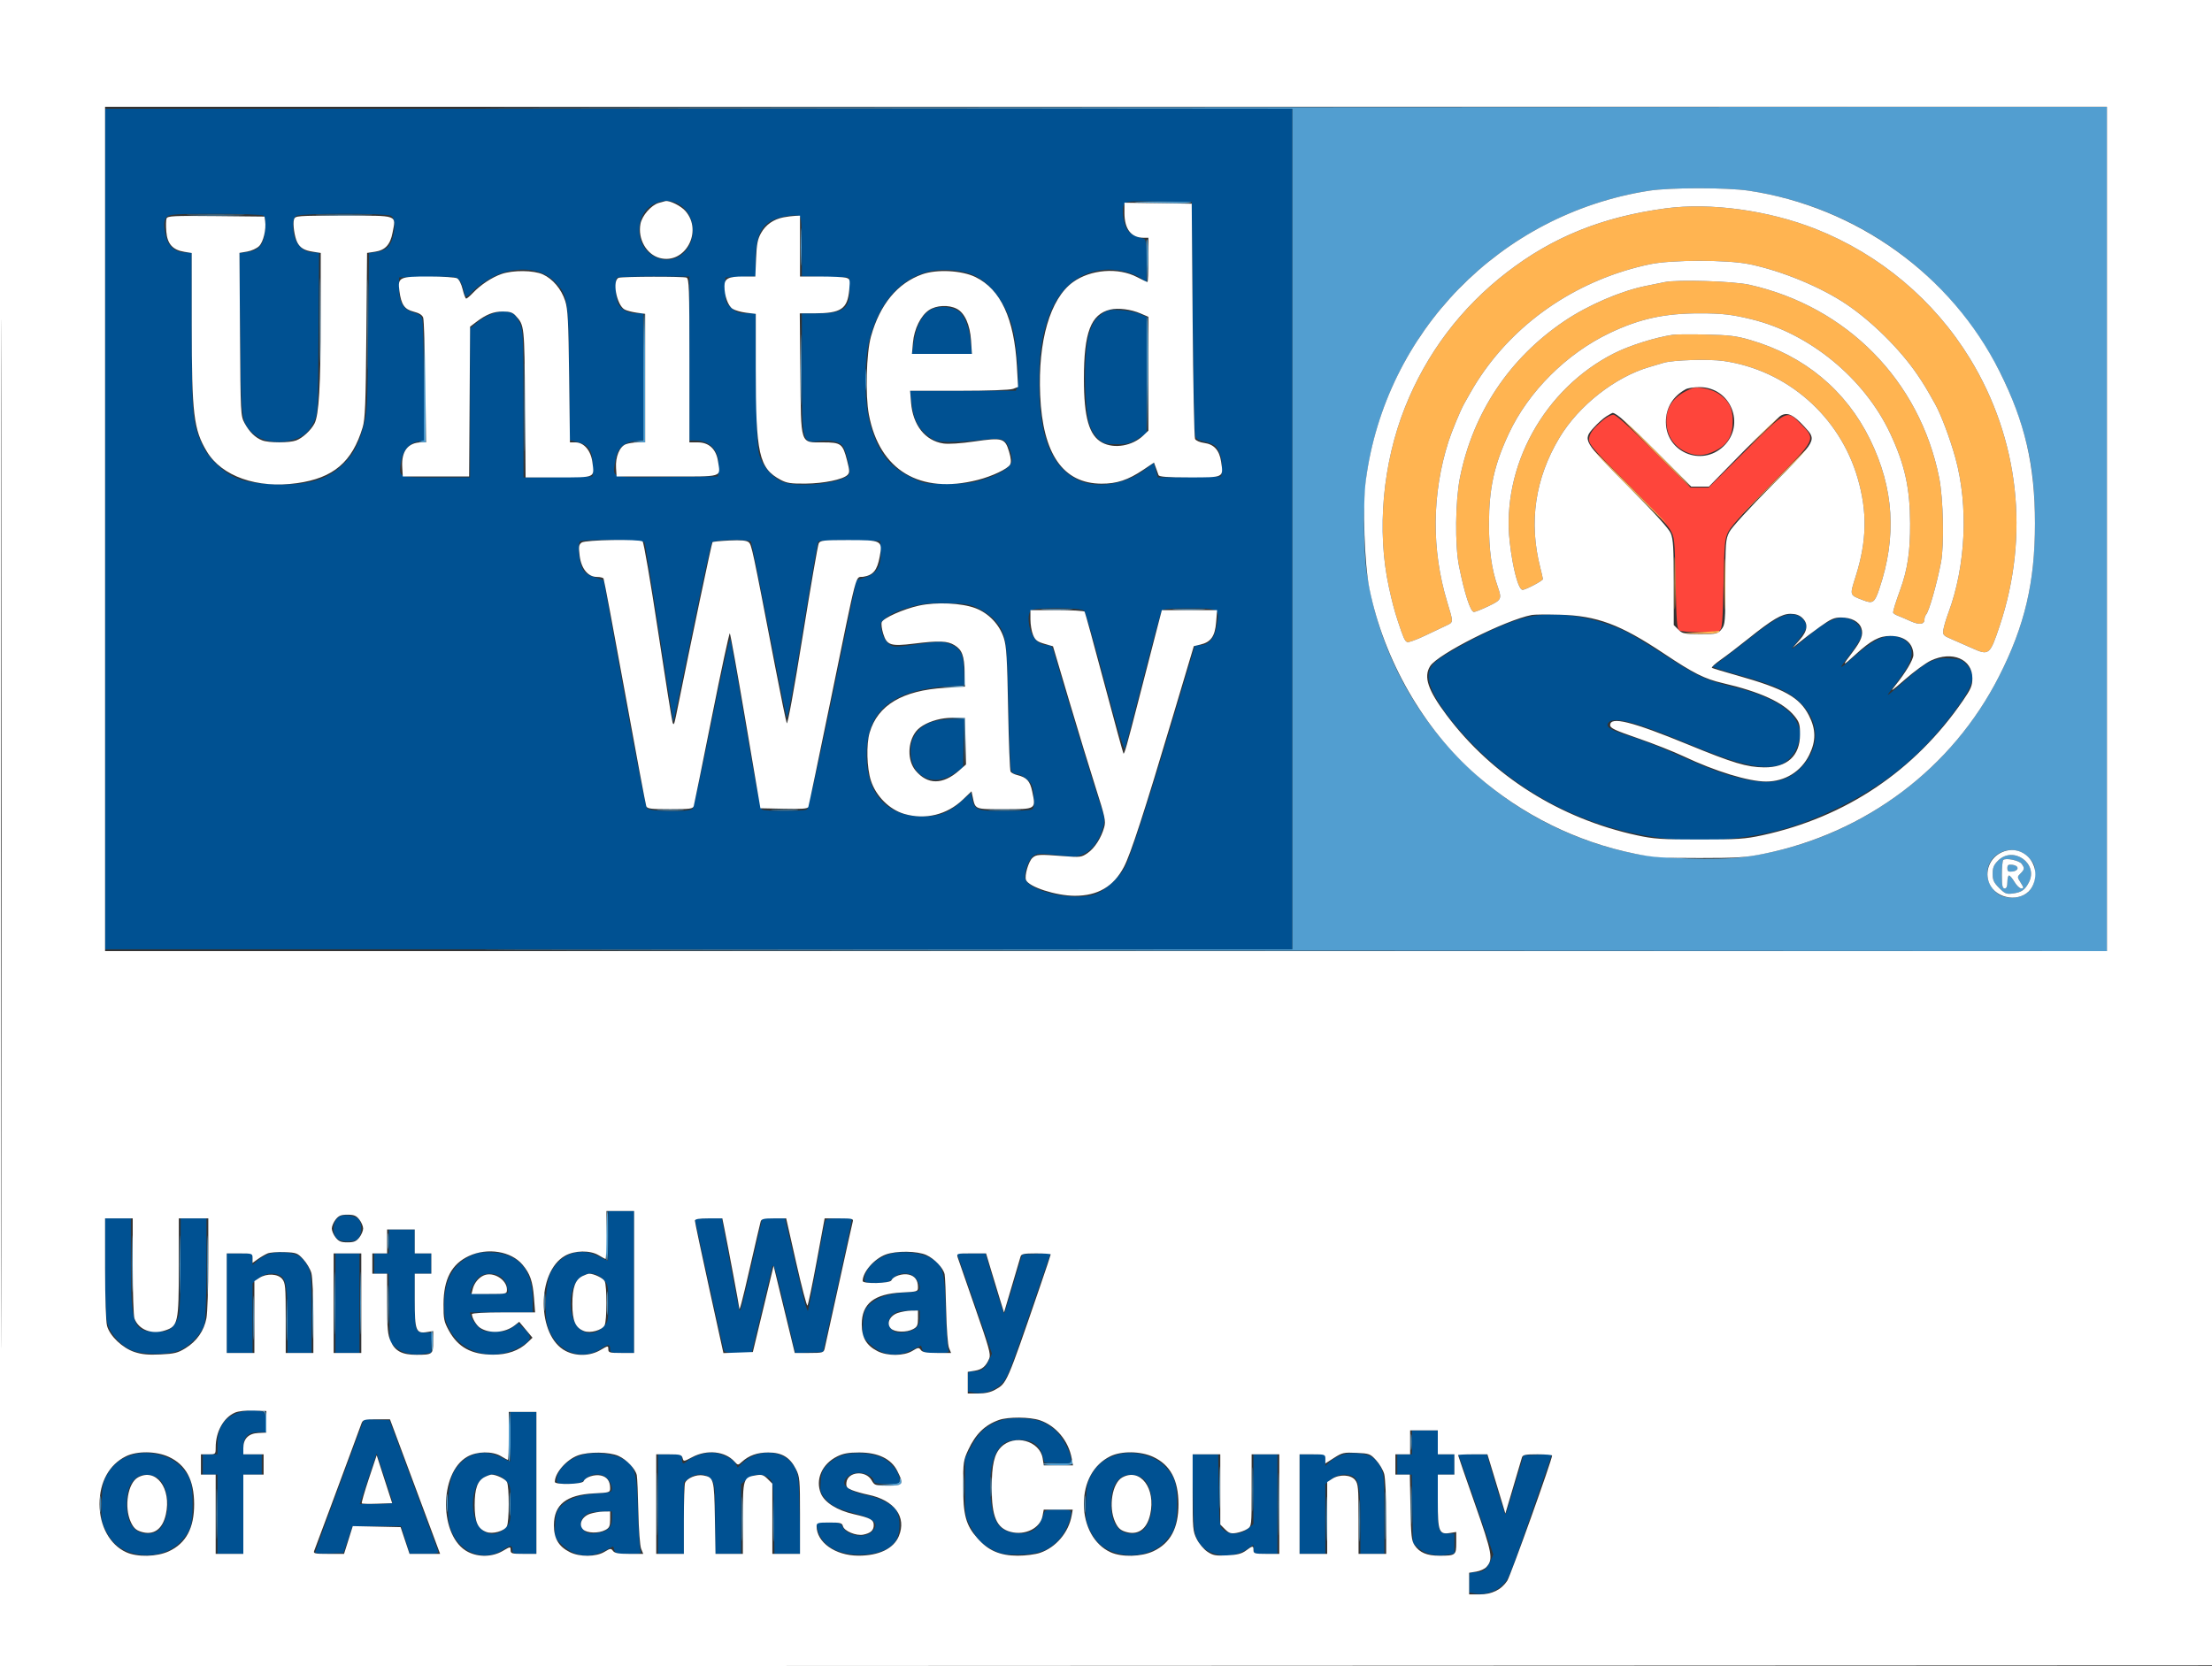
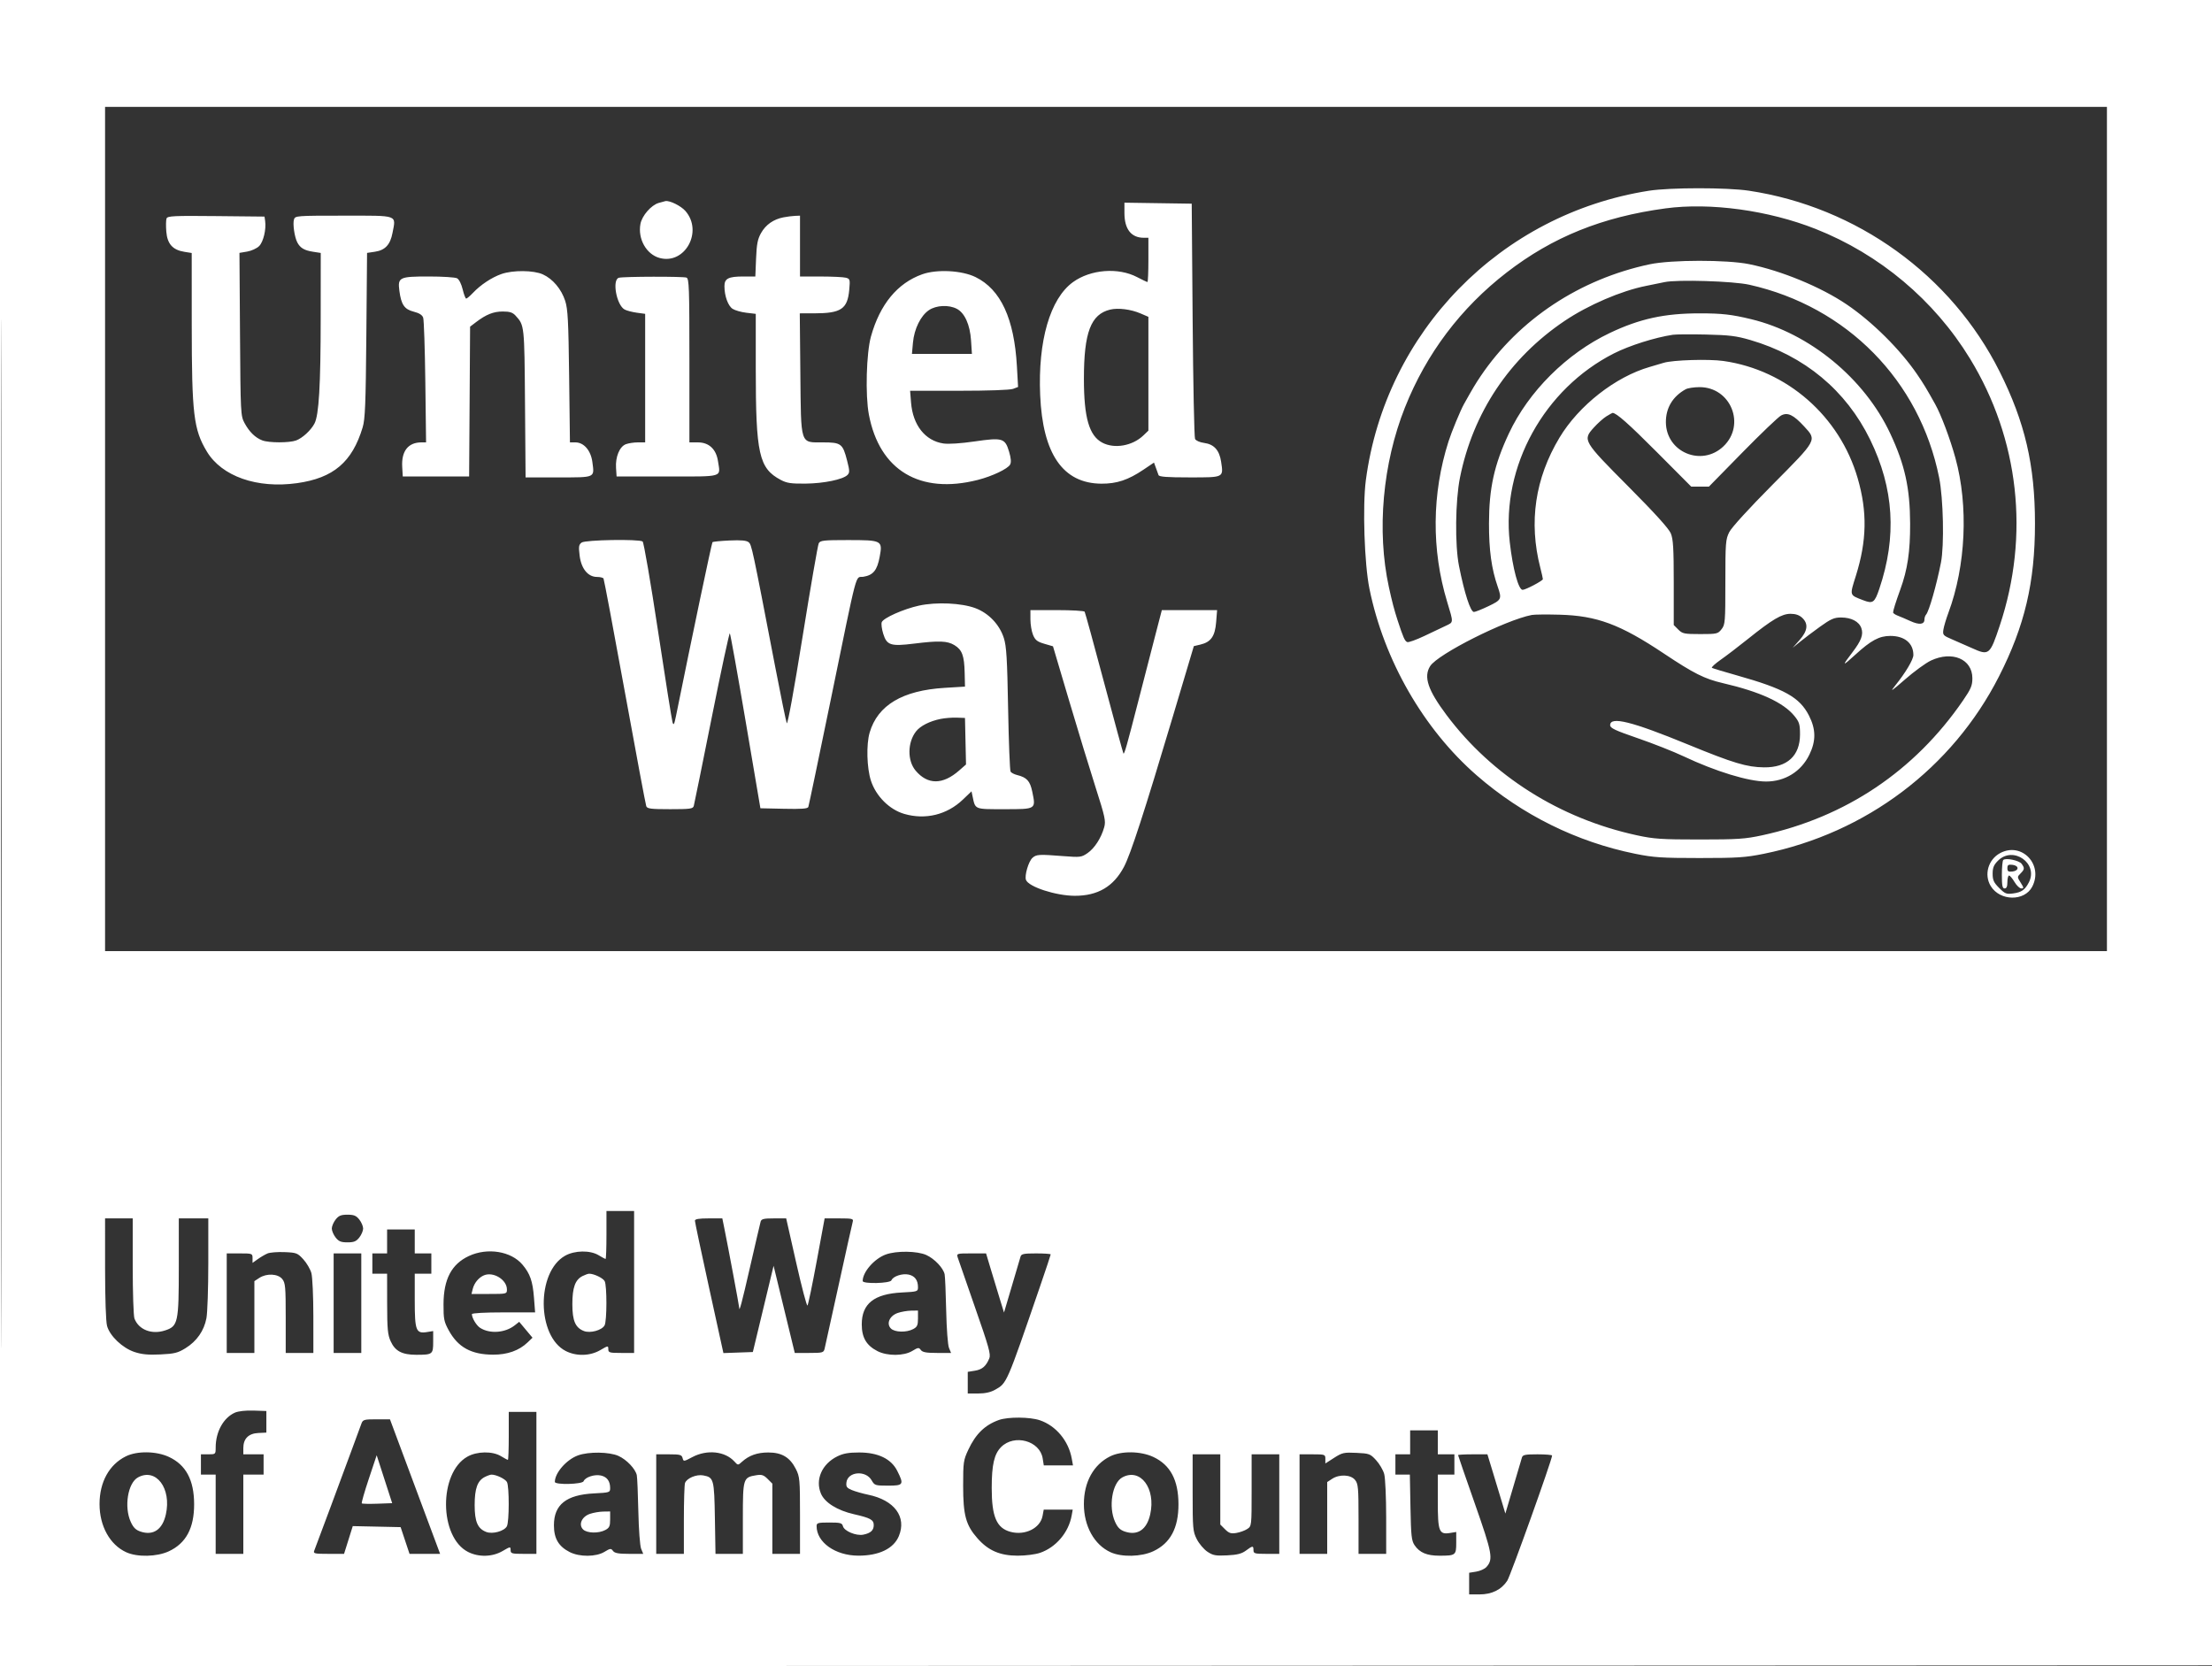
<svg xmlns="http://www.w3.org/2000/svg" width="1200" height="904" viewBox="0 0 1200 904" version="1.1">
  <rect x="0" y="0" width="1200" height="904" fill="#333333" stroke="none" />
-   <path d="M 918 210.648 C 908.535 214.401, 904 220.099, 904 228.236 C 904 236.266, 908.038 242.447, 915.254 245.462 C 920.484 247.647, 924.857 247.374, 930.618 244.503 C 937.220 241.213, 940.001 236.427, 939.996 228.364 C 939.992 221.363, 937.841 217.247, 932.256 213.551 C 928.469 211.045, 920.891 209.502, 918 210.648 M 869.844 227.750 C 864.198 232.441, 862.064 235.379, 862.032 238.509 C 862.004 241.109, 864.799 244.307, 882.566 262.009 C 893.877 273.279, 904.340 284.525, 905.816 287 C 908.491 291.484, 908.502 291.586, 909 316.288 C 909.415 336.854, 909.756 341.238, 911 342.023 C 912.951 343.254, 931.049 343.254, 933 342.023 C 934.243 341.239, 934.586 336.910, 935 316.788 C 935.475 293.705, 935.617 292.277, 937.861 288 C 939.278 285.300, 948.577 275.089, 961.111 262.470 C 985.512 237.905, 985.223 238.494, 977.005 230.101 C 969.202 222.132, 969.772 221.856, 946.774 244.750 L 926.934 264.500 922 264.500 L 917.066 264.500 897.226 244.750 C 883.971 231.555, 876.684 225, 875.270 225 C 874.106 225, 871.664 226.238, 869.844 227.750" stroke="none" fill="#fe453b" fill-rule="evenodd" />
-   <path d="M 903.500 113.053 C 869.288 117.669, 842.279 128.571, 817.384 147.810 C 792.472 167.064, 773.795 191.834, 762.198 221 C 750.068 251.507, 746.807 287.893, 753.461 318.500 C 755.159 326.312, 756.383 330.977, 758.183 336.500 C 761.265 345.951, 762.096 347.823, 763.443 348.340 C 764.136 348.606, 768.257 347.136, 772.601 345.074 C 776.946 343.012, 782.227 340.507, 784.337 339.507 C 788.620 337.478, 788.584 338.103, 785.073 326.500 C 776.517 298.220, 776.772 267.866, 785.806 239.500 C 787.452 234.329, 792.287 222.642, 794.183 219.250 C 799.003 210.627, 800.465 208.179, 803.286 204.005 C 824.115 173.193, 857.112 151.378, 895 143.371 C 906.676 140.903, 936.869 140.868, 948.890 143.308 C 966.418 146.866, 987.845 155.711, 1001.796 165.149 C 1015.645 174.518, 1030.769 189.521, 1040.030 203.078 C 1043.562 208.248, 1044.937 210.521, 1049.817 219.250 C 1053.035 225.008, 1057.937 238.050, 1060.812 248.500 C 1067.953 274.462, 1066.468 307.036, 1056.982 332.500 C 1055.752 335.800, 1054.538 339.890, 1054.283 341.588 C 1053.845 344.504, 1054.116 344.802, 1059.160 346.948 C 1062.097 348.198, 1066.876 350.296, 1069.780 351.610 C 1079.040 355.802, 1079.509 355.423, 1084.846 339.429 C 1101.188 290.452, 1095.358 238.176, 1068.686 194.523 C 1049.326 162.839, 1019.691 137.942, 985 124.219 C 959.407 114.095, 927.836 109.770, 903.500 113.053 M 903 153.055 C 900.525 153.578, 896.025 154.497, 893 155.098 C 879.532 157.770, 861.650 165.452, 848.826 174.076 C 818.913 194.191, 799.091 223.869, 792.024 259.120 C 789.499 271.713, 789.234 295.644, 791.492 307 C 794.450 321.873, 797.737 332, 799.607 332 C 800.324 332, 803.855 330.593, 807.455 328.874 C 814.580 325.471, 814.826 324.954, 812.500 318.277 C 809.144 308.646, 807.740 298.476, 807.766 284 C 807.800 264.819, 810.591 252.185, 818.545 235.200 C 829.236 212.370, 849.877 191.807, 873.293 180.658 C 889.501 172.940, 902.939 170, 922 170 C 934.154 170, 939.266 170.578, 950 173.164 C 981.637 180.786, 1011.452 205.298, 1025.455 235.200 C 1033.369 252.100, 1036.159 264.730, 1036.234 284 C 1036.293 299.255, 1034.844 308.977, 1030.888 319.871 C 1028.439 326.614, 1027 331.203, 1027 332.268 C 1027 332.698, 1028.126 333.478, 1029.503 334.001 C 1030.880 334.525, 1034 335.861, 1036.436 336.971 C 1041.195 339.139, 1044 338.813, 1044 336.093 C 1044 335.162, 1044.394 333.972, 1044.876 333.450 C 1046.470 331.722, 1050.562 317.421, 1052.960 305.201 C 1054.795 295.848, 1054.253 270.480, 1051.976 259.120 C 1041.420 206.464, 1001.907 166.311, 949 154.476 C 940.227 152.513, 909.984 151.579, 903 153.055 M 907.500 181.618 C 897.808 183.086, 883.981 187.457, 875.585 191.708 C 837.713 210.881, 814.380 253.144, 819.037 294.137 C 820.675 308.559, 823.759 320, 826.008 320 C 827.652 320, 837 315.061, 837 314.193 C 837 313.768, 836.369 310.963, 835.598 307.960 C 829.260 283.276, 832.769 259.509, 846.008 237.442 C 856.478 219.990, 876.370 204.406, 895 199.058 C 897.475 198.348, 900.850 197.350, 902.500 196.840 C 907.487 195.300, 927.011 194.702, 935 195.844 C 969.427 200.767, 998.030 225.778, 1007.798 259.500 C 1013.058 277.658, 1012.764 293.371, 1006.812 312.355 C 1003.373 323.323, 1003.184 322.697, 1010.807 325.648 C 1016.018 327.665, 1016.973 326.990, 1019.504 319.500 C 1029.082 291.157, 1027.477 264.980, 1014.536 238.500 C 1001.474 211.769, 978.946 193.048, 949.500 184.452 C 941.940 182.246, 938.100 181.772, 925.500 181.495 C 917.250 181.313, 909.150 181.369, 907.500 181.618 M 897.500 245 C 907.939 255.450, 916.705 264, 916.980 264 C 917.255 264, 908.939 255.450, 898.500 245 C 888.061 234.550, 879.295 226, 879.020 226 C 878.745 226, 887.061 234.550, 897.500 245 M 955.978 234.750 L 947.500 243.500 956.250 235.022 C 961.063 230.359, 965 226.422, 965 226.272 C 965 225.544, 963.852 226.623, 955.978 234.750 M 882.500 263 C 894.040 274.550, 903.707 284, 903.982 284 C 904.257 284, 895.040 274.550, 883.500 263 C 871.960 251.450, 862.293 242, 862.018 242 C 861.743 242, 870.960 251.450, 882.500 263 M 960.991 262.750 L 940.500 283.500 961.250 263.009 C 972.663 251.739, 982 242.402, 982 242.259 C 982 241.549, 980.030 243.470, 960.991 262.750 M 908.429 316.500 C 908.429 329.150, 908.573 334.187, 908.747 327.694 C 908.922 321.200, 908.921 310.850, 908.746 304.694 C 908.571 298.537, 908.428 303.850, 908.429 316.500 M 935.428 317 C 935.428 329.375, 935.571 334.438, 935.747 328.250 C 935.922 322.063, 935.922 311.938, 935.747 305.750 C 935.571 299.563, 935.428 304.625, 935.428 317 M 922.500 343 L 912.500 343.613 922.191 343.806 C 927.792 343.918, 932.143 343.578, 932.500 343 C 932.840 342.450, 932.979 342.087, 932.809 342.194 C 932.639 342.300, 928 342.663, 922.500 343" stroke="none" fill="#ffb451" fill-rule="evenodd" />
-   <path d="M 378.750 58.750 L 701 59.003 701 287 L 701 514.997 378.750 515.250 C 167.821 515.416, 244.165 515.589, 599.750 515.752 L 1143 516 1143 287 L 1143 58 599.750 58.248 C 244.165 58.411, 167.821 58.584, 378.750 58.750 M 894.500 103.485 C 815.197 115.935, 753.356 178.069, 741.463 257.243 C 740.618 262.872, 740 274.171, 740 284 C 740 293.829, 740.618 305.128, 741.463 310.757 C 752.919 387.027, 810.691 447.655, 886.621 463.090 C 900.118 465.833, 931.539 466.870, 945.482 465.032 C 1005.053 457.178, 1057.278 420.332, 1084.430 367 C 1098.418 339.524, 1103.965 315.956, 1103.965 284 C 1103.965 259.186, 1101.029 241.734, 1093.410 221.267 C 1069.919 158.163, 1014.964 113.408, 948.757 103.463 C 936.866 101.677, 905.936 101.690, 894.500 103.485 M 616.500 109.682 C 631.064 110.402, 646.776 110.438, 646.348 109.750 C 646.092 109.338, 637.921 109.087, 628.191 109.193 C 618.461 109.299, 613.200 109.519, 616.500 109.682 M 104.250 116.747 C 111.263 116.919, 122.738 116.919, 129.750 116.747 C 136.763 116.575, 131.025 116.435, 117 116.435 C 102.975 116.435, 97.238 116.575, 104.250 116.747 M 174.308 116.748 C 181.353 116.920, 192.603 116.919, 199.308 116.747 C 206.014 116.574, 200.250 116.433, 186.500 116.434 C 172.750 116.434, 167.264 116.576, 174.308 116.748 M 434.407 134 C 434.407 143.075, 434.559 146.787, 434.744 142.250 C 434.929 137.713, 434.929 130.287, 434.744 125.750 C 434.559 121.213, 434.407 124.925, 434.407 134 M 621.995 141.296 L 622.490 153.500 622.779 142.084 C 622.938 135.806, 622.716 130.314, 622.284 129.880 C 621.853 129.447, 621.723 134.584, 621.995 141.296 M 173.453 174 C 173.453 194.625, 173.586 203.063, 173.749 192.750 C 173.911 182.438, 173.911 165.563, 173.749 155.250 C 173.586 144.938, 173.453 153.375, 173.453 174 M 199.455 176 C 199.455 197.725, 199.587 206.612, 199.749 195.750 C 199.910 184.887, 199.910 167.112, 199.749 156.250 C 199.587 145.387, 199.455 154.275, 199.455 176 M 349 204.437 L 349 238.873 345.750 239.277 C 342.550 239.674, 342.558 239.682, 346.250 239.840 L 350 240 350 205 C 350 185.750, 349.775 170, 349.500 170 C 349.225 170, 349 185.496, 349 204.437 M 434.445 200.500 C 434.444 217.550, 434.581 224.666, 434.748 216.312 C 434.915 207.959, 434.915 194.009, 434.748 185.312 C 434.582 176.616, 434.445 183.450, 434.445 200.500 M 621.999 202.799 L 622.498 234.500 622.764 203.565 C 622.910 186.550, 622.685 172.285, 622.265 171.864 C 621.844 171.443, 621.725 185.363, 621.999 202.799 M 230 209.427 C 230 236.611, 229.867 238.888, 228.250 239.311 C 226.933 239.655, 227.057 239.797, 228.750 239.884 L 231 240 231 210 C 231 193.500, 230.775 180, 230.500 180 C 230.225 180, 230 193.242, 230 209.427 M 284.454 221 C 284.454 242.175, 284.587 250.838, 284.749 240.250 C 284.911 229.663, 284.911 212.338, 284.749 201.750 C 284.587 191.163, 284.454 199.825, 284.454 221 M 469.360 206 C 469.360 211.225, 469.529 213.363, 469.735 210.750 C 469.941 208.137, 469.941 203.863, 469.735 201.250 C 469.529 198.637, 469.360 200.775, 469.360 206 M 566.206 330.741 C 569.895 330.932, 576.195 330.934, 580.206 330.743 C 584.218 330.553, 581.200 330.396, 573.500 330.395 C 565.800 330.393, 562.518 330.549, 566.206 330.741 M 637.750 330.743 C 641.737 330.932, 648.263 330.932, 652.250 330.743 C 656.237 330.553, 652.975 330.397, 645 330.397 C 637.025 330.397, 633.763 330.553, 637.750 330.743 M 523.175 366.702 L 523 371.905 516.750 372.260 L 510.500 372.615 516.781 372.807 C 523.925 373.026, 524.338 372.613, 523.738 365.864 C 523.350 361.510, 523.349 361.512, 523.175 366.702 M 518.221 389.701 L 522.941 390.107 523.269 402.804 L 523.597 415.500 523.549 402.500 L 523.500 389.500 518.500 389.398 L 513.500 389.296 518.221 389.701 M 357.789 439.741 C 361.248 439.937, 366.648 439.936, 369.789 439.738 C 372.930 439.540, 370.100 439.380, 363.500 439.382 C 356.900 439.384, 354.330 439.546, 357.789 439.741 M 419.789 439.741 C 423.248 439.937, 428.648 439.936, 431.789 439.738 C 434.930 439.540, 432.100 439.380, 425.500 439.382 C 418.900 439.384, 416.330 439.546, 419.789 439.741 M 537.750 439.743 C 541.737 439.932, 548.263 439.932, 552.250 439.743 C 556.237 439.553, 552.975 439.397, 545 439.397 C 537.025 439.397, 533.763 439.553, 537.750 439.743 M 1085.121 462.654 C 1078.213 466.172, 1075.974 474.697, 1080.280 481.088 C 1083.074 485.233, 1086.312 486.966, 1091.300 486.985 C 1099.311 487.016, 1104 482.230, 1104 474.020 C 1104 469.707, 1103.521 468.448, 1100.716 465.387 C 1096.677 460.980, 1090.526 459.902, 1085.121 462.654 M 1083.923 466.923 C 1081.625 469.221, 1081 470.740, 1081 474.023 C 1081 477.470, 1081.617 478.817, 1084.528 481.728 C 1087.689 484.889, 1088.473 485.200, 1092.067 484.718 C 1096.695 484.097, 1098.528 482.813, 1100.654 478.701 C 1105.960 468.442, 1092.136 458.710, 1083.923 466.923 M 1086.750 466.574 C 1086.338 466.991, 1086 470.633, 1086 474.667 C 1086 480.519, 1086.303 482, 1087.500 482 C 1088.548 482, 1089 480.944, 1089 478.500 C 1089 476.575, 1089.406 475, 1089.901 475 C 1090.397 475, 1091.732 476.575, 1092.867 478.500 C 1094.003 480.425, 1095.667 482, 1096.564 482 C 1098 482, 1097.959 481.625, 1096.220 478.878 C 1094.286 475.824, 1094.284 475.716, 1096.122 473.878 C 1098.343 471.657, 1098.422 470.959, 1096.715 468.625 C 1095.365 466.778, 1088.037 465.270, 1086.750 466.574 M 1089 471 C 1089 472.737, 1089.511 473.074, 1091.750 472.816 C 1093.387 472.628, 1094.500 471.893, 1094.500 471 C 1094.500 470.107, 1093.387 469.372, 1091.750 469.184 C 1089.511 468.926, 1089 469.263, 1089 471 M 328.804 670.502 C 328.637 677.928, 328.837 684.003, 329.250 684.002 C 329.663 684.001, 330 677.925, 330 670.500 C 330 663.075, 329.799 657, 329.554 657 C 329.309 657, 328.971 663.076, 328.804 670.502 M 71.434 685.500 C 71.433 699.250, 71.574 705.014, 71.747 698.308 C 71.919 691.603, 71.920 680.353, 71.748 673.308 C 71.576 666.264, 71.434 671.750, 71.434 685.500 M 97.435 686 C 97.435 700.025, 97.575 705.763, 97.747 698.750 C 97.919 691.737, 97.919 680.263, 97.747 673.250 C 97.575 666.237, 97.435 671.975, 97.435 686 M 112.436 686.500 C 112.436 700.800, 112.577 706.511, 112.748 699.191 C 112.919 691.871, 112.918 680.171, 112.747 673.191 C 112.575 666.211, 112.435 672.200, 112.436 686.500 M 210.328 673.500 C 210.333 677.350, 210.513 678.802, 210.730 676.728 C 210.946 674.653, 210.943 671.503, 210.722 669.728 C 210.501 667.952, 210.324 669.650, 210.328 673.500 M 181.439 707 C 181.439 722.125, 181.578 728.313, 181.748 720.750 C 181.917 713.188, 181.917 700.813, 181.748 693.250 C 181.578 685.688, 181.439 691.875, 181.439 707 M 195.439 707 C 195.439 722.125, 195.578 728.313, 195.748 720.750 C 195.917 713.188, 195.917 700.813, 195.748 693.250 C 195.578 685.688, 195.439 691.875, 195.439 707 M 210.409 707.500 C 210.408 716.850, 210.558 720.810, 210.743 716.299 C 210.928 711.789, 210.929 704.139, 210.745 699.299 C 210.562 694.460, 210.410 698.150, 210.409 707.500 M 169.423 713.500 C 169.424 725.050, 169.570 729.638, 169.747 723.696 C 169.924 717.753, 169.923 708.303, 169.745 702.696 C 169.567 697.088, 169.422 701.950, 169.423 713.500 M 137.419 715 C 137.419 725.725, 137.566 730.112, 137.746 724.750 C 137.925 719.388, 137.925 710.612, 137.746 705.250 C 137.566 699.888, 137.419 704.275, 137.419 715 M 329.370 707 C 329.370 712.775, 329.535 715.138, 329.737 712.250 C 329.939 709.362, 329.939 704.638, 329.737 701.750 C 329.535 698.862, 329.370 701.225, 329.370 707 M 155.415 716 C 155.415 726.175, 155.564 730.337, 155.745 725.250 C 155.927 720.163, 155.927 711.837, 155.745 706.750 C 155.564 701.663, 155.415 705.825, 155.415 716 M 295.343 706.500 C 295.346 710.900, 295.522 712.576, 295.733 710.224 C 295.945 707.872, 295.942 704.272, 295.727 702.224 C 295.512 700.176, 295.339 702.100, 295.343 706.500 M 233.792 726.750 C 234.281 734.349, 234.759 735.005, 234.884 728.250 C 234.948 724.813, 234.659 722, 234.243 722 C 233.826 722, 233.623 724.138, 233.792 726.750 M 142.334 765.647 C 143.897 766.100, 144.119 767.048, 143.834 772.043 C 143.650 775.269, 143.863 777.543, 144.307 777.097 C 144.751 776.651, 144.976 773.863, 144.807 770.902 C 144.549 766.370, 144.184 765.487, 142.500 765.317 C 140.786 765.144, 140.763 765.191, 142.334 765.647 M 275.804 779.502 C 275.637 786.928, 275.837 793.003, 276.250 793.002 C 276.663 793.001, 277 786.925, 277 779.500 C 277 772.075, 276.799 766, 276.554 766 C 276.309 766, 275.971 772.076, 275.804 779.502 M 765.328 782.500 C 765.333 786.350, 765.513 787.802, 765.730 785.728 C 765.946 783.653, 765.943 780.503, 765.722 778.728 C 765.501 776.952, 765.324 778.650, 765.328 782.500 M 356.439 816 C 356.439 831.125, 356.578 837.313, 356.748 829.750 C 356.917 822.188, 356.917 809.813, 356.748 802.250 C 356.578 794.688, 356.439 800.875, 356.439 816 M 661.415 807 C 661.415 817.175, 661.564 821.337, 661.745 816.250 C 661.927 811.163, 661.927 802.837, 661.745 797.750 C 661.564 792.663, 661.415 796.825, 661.415 807 M 679.419 808 C 679.419 818.725, 679.566 823.112, 679.746 817.750 C 679.925 812.388, 679.925 803.612, 679.746 798.250 C 679.566 792.888, 679.419 797.275, 679.419 808 M 693.439 816 C 693.439 831.125, 693.578 837.313, 693.748 829.750 C 693.917 822.188, 693.917 809.813, 693.748 802.250 C 693.578 794.688, 693.439 800.875, 693.439 816 M 581 793.079 C 581 793.784, 578.402 794.044, 573.498 793.829 C 569.371 793.648, 565.996 793.837, 565.998 794.250 C 565.999 794.663, 569.600 795, 574 795 C 580.444 795, 582 794.708, 582 793.500 C 582 792.675, 581.775 792, 581.500 792 C 581.225 792, 581 792.486, 581 793.079 M 522.374 806.500 C 522.376 812.550, 522.541 814.896, 522.740 811.713 C 522.939 808.531, 522.937 803.581, 522.736 800.713 C 522.535 797.846, 522.372 800.450, 522.374 806.500 M 537.355 806.500 C 537.352 811.450, 537.521 813.601, 537.731 811.280 C 537.940 808.959, 537.943 804.909, 537.736 802.280 C 537.530 799.651, 537.358 801.550, 537.355 806.500 M 117.426 821.500 C 117.427 833.600, 117.571 838.413, 117.747 832.195 C 117.923 825.977, 117.922 816.077, 117.746 810.195 C 117.569 804.313, 117.425 809.400, 117.426 821.500 M 765.409 816.500 C 765.408 825.850, 765.558 829.810, 765.743 825.299 C 765.928 820.789, 765.929 813.139, 765.745 808.299 C 765.562 803.460, 765.410 807.150, 765.409 816.500 M 488 803.456 C 488 804.565, 486.273 804.995, 480.750 805.257 L 473.500 805.603 481.250 805.801 C 488.400 805.985, 489 805.845, 489 804 C 489 802.900, 488.775 802, 488.500 802 C 488.225 802, 488 802.655, 488 803.456 M 751.423 822.500 C 751.424 834.050, 751.570 838.638, 751.747 832.696 C 751.924 826.753, 751.923 817.303, 751.745 811.696 C 751.567 806.088, 751.422 810.950, 751.423 822.500 M 402.419 824 C 402.419 834.725, 402.566 839.112, 402.746 833.750 C 402.925 828.388, 402.925 819.612, 402.746 814.250 C 402.566 808.888, 402.419 813.275, 402.419 824 M 719.419 824 C 719.419 834.725, 719.566 839.112, 719.746 833.750 C 719.925 828.388, 719.925 819.612, 719.746 814.250 C 719.566 808.888, 719.419 813.275, 719.419 824 M 276.370 816 C 276.370 821.775, 276.535 824.138, 276.737 821.250 C 276.939 818.362, 276.939 813.638, 276.737 810.750 C 276.535 807.862, 276.370 810.225, 276.370 816 M 419.415 825 C 419.415 835.175, 419.564 839.337, 419.745 834.250 C 419.927 829.163, 419.927 820.837, 419.745 815.750 C 419.564 810.663, 419.415 814.825, 419.415 825 M 737.415 825 C 737.415 835.175, 737.564 839.337, 737.745 834.250 C 737.927 829.163, 737.927 820.837, 737.745 815.750 C 737.564 810.663, 737.415 814.825, 737.415 825 M 242.343 815.500 C 242.346 819.900, 242.522 821.576, 242.733 819.224 C 242.945 816.872, 242.942 813.272, 242.727 811.224 C 242.512 809.176, 242.339 811.100, 242.343 815.500 M 54.336 816 C 54.336 820.125, 54.513 821.813, 54.728 819.750 C 54.944 817.688, 54.944 814.313, 54.728 812.250 C 54.513 810.188, 54.336 811.875, 54.336 816 M 588.336 816 C 588.336 820.125, 588.513 821.813, 588.728 819.750 C 588.944 817.688, 588.944 814.313, 588.728 812.250 C 588.513 810.188, 588.336 811.875, 588.336 816" stroke="none" fill="#529ed0" fill-rule="evenodd" />
-   <path d="M 57 287 L 57 515 379 515 L 701 515 701 287 L 701 59 379 59 L 57 59 57 287 M 356.021 110.116 C 343.899 114.952, 343.597 133.785, 355.550 139.457 C 366.002 144.416, 376.820 135.900, 375.793 123.520 C 374.897 112.709, 365.495 106.336, 356.021 110.116 M 610.014 110.483 C 608.208 112.660, 609.258 121.527, 611.713 124.824 C 613.447 127.154, 615.386 128.180, 620.750 129.605 C 621.659 129.847, 622 133.101, 622 141.537 L 622 153.136 619.228 151.162 C 614.524 147.813, 605.378 145.676, 598.726 146.371 C 583.957 147.914, 573.544 157.335, 568.184 174 C 564.768 184.624, 563.734 192.654, 563.742 208.500 C 563.757 236.574, 570.298 253.005, 584.306 260.158 C 594.247 265.234, 610.347 262.981, 620.721 255.060 L 625.943 251.074 627.016 255.060 L 628.090 259.047 645.295 258.773 L 662.500 258.500 662.829 254.500 C 663.271 249.136, 661.415 243.312, 658.709 241.570 C 657.494 240.788, 654.854 239.847, 652.842 239.480 C 650.369 239.028, 648.931 238.113, 648.404 236.656 C 647.975 235.470, 647.371 206.375, 647.062 172 L 646.500 109.500 628.891 109.228 C 614.087 108.998, 611.080 109.198, 610.014 110.483 M 90.571 117.571 C 88.706 119.437, 88.589 122.482, 90.145 128.660 C 91.461 133.886, 95.410 136.990, 100.750 136.996 L 104 137 104.017 179.250 C 104.036 225.119, 104.435 229.535, 109.602 241.048 C 111.445 245.154, 114.138 248.764, 118.085 252.418 C 126.089 259.828, 132.782 262.095, 148.500 262.718 C 167.050 263.453, 177.749 260.304, 186.526 251.526 C 191.829 246.223, 194.480 241.182, 197.228 231.169 C 199.181 224.057, 199.364 220.365, 199.756 180.370 L 200.178 137.239 204.167 136.704 C 209.079 136.046, 211.683 133.801, 212.989 129.100 C 214.645 123.140, 214.268 118.214, 212.066 117.035 C 209.465 115.644, 163.535 115.644, 160.934 117.035 C 159.441 117.834, 159 119.146, 159.002 122.785 C 159.004 131.287, 163.509 136.949, 170.299 136.985 L 173.098 137 172.799 180.750 C 172.501 224.286, 172.489 224.523, 170.164 229.243 C 167.285 235.090, 163.678 237.754, 156.640 239.230 C 149.025 240.827, 141.048 238.981, 136.678 234.611 C 130.833 228.766, 130.701 227.653, 130.257 180.392 L 129.852 137.283 134.079 136.716 C 140.694 135.829, 143.308 132.529, 143.825 124.412 C 144.137 119.505, 143.889 117.544, 142.874 116.901 C 142.118 116.422, 130.395 116.024, 116.821 116.015 C 95.706 116.002, 91.916 116.227, 90.571 117.571 M 427.203 117.178 C 414.336 119.168, 410 125.154, 410 140.927 L 410 149.919 401.750 150.210 L 393.500 150.500 393.500 157.332 C 393.500 163.785, 393.681 164.326, 396.766 167.082 C 399.436 169.468, 400.929 170, 404.949 170 L 409.867 170 410.233 206.750 C 410.558 239.459, 410.801 244.038, 412.442 248.393 C 414.758 254.540, 420.321 260.180, 425.640 261.774 C 434.076 264.301, 454.286 262.313, 459.449 258.448 C 461.271 257.083, 461.315 256.583, 460.126 250.744 C 459.426 247.310, 458.215 243.509, 457.434 242.297 C 455.729 239.649, 450.667 238.527, 444.195 239.364 C 435.153 240.532, 435 239.902, 435 201.435 L 435 170 444.050 170 C 457.961 170, 461.443 167.071, 460.808 155.904 L 460.500 150.500 447.750 150.220 L 435 149.940 435 134.093 C 435 122.584, 434.658 117.987, 433.750 117.302 C 433.007 116.741, 430.353 116.691, 427.203 117.178 M 274 147.594 C 268.369 149.090, 260.175 154.056, 255.995 158.505 C 252.917 161.782, 252.347 161.661, 251.579 157.571 C 251.226 155.686, 250.163 153.195, 249.218 152.037 C 247.586 150.037, 246.726 149.946, 232 150.216 L 216.500 150.500 216.507 156.686 C 216.516 164.247, 218.849 167.973, 224.581 169.581 C 227.330 170.352, 228.645 171.365, 229.125 173.083 C 229.497 174.412, 229.845 189.767, 229.900 207.205 L 230 238.909 226.494 239.567 C 221.903 240.428, 218.428 244.659, 217.561 250.442 C 216.235 259.281, 215.611 259, 236.567 259 L 255 259 255 218.589 L 255 178.178 258.134 175.541 C 265.131 169.653, 273.226 167.445, 278.151 170.081 C 279.261 170.675, 281.022 173.038, 282.063 175.331 C 283.817 179.195, 283.958 182.412, 283.978 219.272 L 284 259.044 302.750 258.772 L 321.500 258.500 321.499 252.454 C 321.497 244.573, 319.489 241.404, 313.550 239.908 L 309.133 238.796 308.766 202.648 C 308.355 162.112, 308.078 160.312, 301.126 153.020 C 295.032 146.628, 285.104 144.642, 274 147.594 M 503.024 147.540 C 487.795 151.809, 477.178 164.127, 471.781 183.793 C 468.777 194.737, 468.783 218.071, 471.791 229.154 C 476.040 244.804, 482.099 252.963, 493.752 258.722 C 501.393 262.498, 501.401 262.500, 513.948 262.451 C 524.872 262.409, 527.565 262.048, 534.710 259.671 C 544.017 256.573, 549 253.003, 549 249.431 C 549 248.116, 548.274 245.227, 547.388 243.011 C 545.489 238.266, 543.432 237.484, 535.204 238.383 C 520.609 239.977, 511.178 240.214, 507.720 239.072 C 505.746 238.421, 502.557 236.145, 500.633 234.015 C 496.927 229.913, 495.388 225.802, 494.357 217.250 L 493.725 212 522.387 212 L 551.050 212 551.927 209.692 C 553.084 206.650, 551.497 186.192, 549.508 178.500 C 545.740 163.929, 536.587 152.125, 526.286 148.553 C 519.329 146.141, 509.536 145.714, 503.024 147.540 M 334.667 150.667 C 333.439 151.894, 333.983 162.066, 335.425 164.855 C 337.118 168.130, 340.798 170, 345.547 170 L 349 170 349 204.371 L 349 238.742 344.067 239.397 C 337.770 240.232, 334.558 243.733, 333.623 250.782 C 332.454 259.598, 330.572 259.066, 361.863 258.766 L 389.500 258.500 389.801 253.840 C 390.396 244.636, 385.546 239, 377.032 239 L 374 239 374 194.500 L 374 150 354.667 150 C 344.033 150, 335.033 150.300, 334.667 150.667 M 507.352 167.061 C 500.995 168.966, 497.124 175.533, 495.451 187.250 L 494.773 192 511.025 192 L 527.276 192 526.588 185.280 C 525.774 177.340, 523.104 170.760, 519.844 168.658 C 516.677 166.617, 511.179 165.915, 507.352 167.061 M 598 170.165 C 592.352 173.938, 590.021 179.960, 589.007 193.402 C 587.956 207.340, 589.174 225.896, 591.526 231.774 C 592.458 234.103, 594.555 237.131, 596.187 238.504 C 598.707 240.624, 600.167 241, 605.881 241 C 611.627 241, 613.293 240.566, 617.304 238.022 L 622 235.044 622 203.471 L 622 171.898 618.250 170.270 C 616.188 169.374, 611.575 168.458, 608 168.234 C 602.444 167.886, 600.992 168.166, 598 170.165 M 314.667 293.667 C 313.322 295.012, 314.047 304.587, 315.752 308 C 317.133 310.765, 318.550 311.848, 322.500 313.155 L 327.500 314.811 338.592 375.863 C 344.693 409.441, 350.261 437.609, 350.965 438.457 C 352.639 440.475, 374.164 440.729, 375.768 438.750 C 376.324 438.063, 380.992 416.683, 386.140 391.240 C 391.672 363.897, 395.788 345.699, 396.203 346.740 C 396.590 347.708, 400.311 368.729, 404.473 393.453 C 408.992 420.302, 412.535 438.721, 413.270 439.188 C 414.904 440.226, 436.143 440.196, 437.785 439.154 C 438.547 438.670, 444.268 413.182, 451.835 376.561 L 464.598 314.784 469.549 313.142 C 475.864 311.048, 478.171 307.079, 477.772 299 L 477.500 293.500 461.076 293.224 C 452.042 293.073, 444.315 293.298, 443.904 293.724 C 443.492 294.151, 439.643 316.244, 435.349 342.820 C 430.619 372.097, 427.246 390.423, 426.792 389.320 C 426.379 388.319, 421.981 366.643, 417.019 341.152 C 412.057 315.661, 407.746 294.398, 407.439 293.902 C 406.551 292.464, 387.425 292.778, 386.233 294.250 C 385.676 294.938, 380.785 317.177, 375.365 343.671 C 369.944 370.166, 365.397 391.730, 365.259 391.593 C 365.122 391.455, 361.704 369.739, 357.664 343.334 C 353.625 316.930, 349.996 294.803, 349.601 294.163 C 348.820 292.899, 315.902 292.431, 314.667 293.667 M 495.324 328.941 C 487.356 331.085, 482.571 333.256, 479.369 336.179 C 477.409 337.969, 477.333 338.493, 478.416 342.739 C 479.154 345.633, 480.570 348.083, 482.213 349.310 C 484.790 351.234, 485.045 351.237, 497.871 349.480 C 510.185 347.793, 511.157 347.788, 515.364 349.395 C 521.137 351.600, 523 355.346, 523 364.754 L 523 371.705 513.750 372.369 C 484.676 374.455, 471.325 384.980, 470.184 406.713 C 469.039 428.530, 479.462 441.997, 498.155 442.853 C 508.461 443.324, 514.429 441.289, 521.389 434.928 L 526.755 430.024 527.389 433.196 C 528.660 439.552, 529.821 440.002, 544.905 439.985 C 552.382 439.976, 559.120 439.577, 559.878 439.096 C 560.895 438.452, 561.138 436.583, 560.804 431.963 C 560.406 426.465, 559.962 425.356, 557.160 422.851 C 555.404 421.283, 552.903 420, 551.601 420 C 550.032 420, 548.984 419.241, 548.493 417.750 C 548.086 416.512, 547.434 400.650, 547.043 382.500 C 546.266 346.363, 545.895 343.968, 539.952 336.758 C 538.306 334.761, 534.381 331.861, 531.230 330.314 C 526.094 327.792, 524.308 327.475, 514 327.255 C 505.179 327.066, 500.829 327.459, 495.324 328.941 M 559.200 331.200 C 558.540 331.860, 558.003 333.772, 558.006 335.450 C 558.021 343.729, 562.330 350, 568.003 350 C 570.505 350, 570.883 350.530, 572.467 356.250 C 575.920 368.725, 592.984 424.751, 596.305 434.517 C 599.420 443.679, 599.608 444.882, 598.507 448.611 C 596.306 456.066, 592.931 460.855, 588.300 463.097 C 584.180 465.091, 583.456 465.133, 573.523 463.956 C 564.398 462.875, 562.782 462.913, 560.728 464.259 C 558.428 465.766, 556 471.690, 556 475.793 C 556 483.442, 583.869 489.693, 595.317 484.611 C 600.659 482.240, 607.755 475.418, 610.474 470.040 C 613.538 463.980, 624.319 430.594, 637.531 386.250 L 648.331 350 651.110 350 C 655.642 350, 658.874 346.305, 660.057 339.772 C 661.792 330.185, 661.508 330, 645.087 330 C 635.196 330, 630.969 330.357, 630.278 331.250 C 629.747 331.938, 625.172 348.700, 620.114 368.500 C 615.055 388.300, 610.597 405.293, 610.208 406.263 C 609.761 407.377, 605.816 394.145, 599.500 370.342 C 594 349.616, 588.905 332.060, 588.179 331.329 C 586.402 329.543, 560.971 329.429, 559.200 331.200 M 832.126 334.094 C 821.600 335.707, 804.225 343.249, 785.718 354.239 C 777.354 359.205, 775 362.045, 775 367.168 C 775 374.910, 785.223 390.169, 800.943 405.889 C 837.215 442.161, 889.130 460.499, 939.789 454.933 C 961.616 452.535, 977.122 447.991, 997.500 438.021 C 1023.785 425.160, 1042.796 409.389, 1060.207 386 C 1070.828 371.733, 1072.253 366.553, 1067.132 360.822 C 1064.566 357.950, 1063.574 357.568, 1057.721 357.195 C 1049.464 356.669, 1044.999 358.906, 1033.093 369.535 C 1028.494 373.641, 1024.509 377, 1024.237 377 C 1023.966 377, 1024.920 375.538, 1026.358 373.750 C 1027.796 371.962, 1030.779 367.861, 1032.986 364.636 C 1038.752 356.213, 1038.411 349.815, 1032.020 346.510 C 1025.044 342.903, 1018.070 345.477, 1005.981 356.120 C 996.943 364.077, 996.828 363.975, 1004.056 354.426 C 1006.679 350.960, 1009.131 347.164, 1009.503 345.990 C 1010.606 342.514, 1009.163 339.070, 1005.723 336.973 C 999.358 333.092, 992.953 335.144, 981.343 344.784 C 970.589 353.715, 970.273 353.865, 975.284 347.658 C 977.878 344.445, 980 341.058, 980 340.131 C 980 337.170, 977.047 334.099, 973.574 333.448 C 968.746 332.542, 963.271 335.294, 951.500 344.539 C 946 348.859, 938.693 354.502, 935.262 357.080 L 929.025 361.768 931.762 362.806 C 933.268 363.377, 938.775 365.020, 944 366.456 C 963.538 371.828, 971.876 375.800, 978.114 382.705 C 987.643 393.252, 986.936 406.969, 976.335 417.201 C 968.409 424.851, 958.366 426.120, 941.696 421.579 C 931.930 418.918, 927.732 417.289, 906 407.726 C 899.125 404.701, 888.863 400.798, 883.196 399.053 C 873.085 395.940, 870.498 394.102, 872.879 391.721 C 875.885 388.715, 888.766 392.205, 914.500 403 C 940.864 414.059, 953.795 417.387, 963.403 415.584 C 968.978 414.538, 973.724 409.759, 975.602 403.297 C 977.076 398.227, 977.070 397.472, 975.523 393.422 C 972.032 384.281, 960.256 377.433, 939.371 372.400 C 925.081 368.956, 920.645 366.862, 902.465 354.977 C 893.980 349.430, 884.120 343.569, 880.553 341.951 C 864.941 334.872, 846.533 331.886, 832.126 334.094 M 506.143 391.493 C 498.357 393.922, 494 399.683, 494 407.549 C 494 421.275, 506.210 427.526, 517.641 419.653 L 522.500 416.307 522.779 403.153 L 523.058 390 516.779 390.067 C 513.326 390.104, 508.539 390.745, 506.143 391.493 M 330 670.500 C 330 677.925, 329.887 683.998, 329.750 683.996 C 329.613 683.994, 327.286 682.869, 324.581 681.496 C 314.510 676.387, 304.235 679.962, 298.707 690.500 C 296.196 695.286, 295.117 712.008, 296.894 718.605 C 300.744 732.904, 315.053 739.203, 326.318 731.559 C 330.028 729.041, 331 729.167, 331 732.167 C 331 733.756, 331.864 734, 337.500 734 L 344 734 344 695.500 L 344 657 337 657 L 330 657 330 670.500 M 185 659.648 C 182.513 660.613, 181 663.204, 181 666.500 C 181 671.522, 183.120 673.500, 188.500 673.500 C 191.960 673.500, 193.527 673, 194.581 671.559 C 196.336 669.158, 196.423 663.961, 194.747 661.668 C 193.432 659.870, 187.563 658.654, 185 659.648 M 57 687.057 C 57 702.929, 57.436 714.848, 58.117 717.549 C 59.630 723.557, 65.769 730.359, 71.768 732.674 C 78.142 735.134, 90.828 735.145, 97.171 732.697 C 102.878 730.495, 109.452 723.636, 110.919 718.355 C 111.555 716.061, 111.991 703.669, 111.994 687.750 L 112 661 105 661 L 98 661 97.976 685.250 C 97.963 698.587, 97.544 711.258, 97.046 713.407 C 96.547 715.557, 94.973 718.482, 93.547 719.907 C 91.297 722.157, 90.109 722.500, 84.558 722.500 C 72.290 722.500, 71 718.879, 71 684.451 L 71 661 64 661 L 57 661 57 687.057 M 377.343 663.250 C 377.652 664.487, 381.101 680.125, 385.008 698 C 388.916 715.875, 392.343 731.288, 392.624 732.250 C 393.050 733.710, 394.344 734, 400.443 734 L 407.750 734 412.967 712.250 C 415.836 700.288, 418.430 689.431, 418.732 688.124 C 419.589 684.408, 420.277 686.563, 426.117 711.278 L 431.500 734.057 438.988 733.778 L 446.475 733.500 453.674 701 C 457.633 683.125, 461.166 666.813, 461.524 664.750 L 462.176 661 455.155 661 C 449.329 661, 448.049 661.298, 447.628 662.750 C 447.349 663.712, 445.271 674.625, 443.010 687 C 440.749 699.375, 438.647 710.175, 438.340 711 C 438.033 711.825, 436.485 706.875, 434.900 700 C 433.315 693.125, 430.626 681.538, 428.923 674.250 L 425.828 661 419.664 661.003 L 413.500 661.006 410.148 675.753 C 402.509 709.364, 401.703 712.430, 401.026 710.456 C 400.657 709.380, 398.376 697.813, 395.956 684.750 L 391.556 661 384.170 661 C 377.010 661, 376.800 661.069, 377.343 663.250 M 211 673.500 L 211 680 207 680 L 203 680 203 685.500 L 203 691 206.938 691 L 210.876 691 211.188 709.584 L 211.500 728.168 214.648 730.979 C 218.218 734.166, 224.053 735.505, 230 734.500 L 234 733.824 234 728.412 L 234 723 230.700 723 C 225.310 723, 225 722.065, 225 705.800 L 225 691 229.500 691 L 234 691 234 685.500 L 234 680 229.500 680 L 225 680 225 673.500 L 225 667 218 667 L 211 667 211 673.500 M 145.655 680.399 C 143.541 681.186, 140.728 682.846, 139.405 684.089 L 137 686.349 137 683.174 L 137 680 130 680 L 123 680 123 707 L 123 734 130 734 L 137 734 137 715.089 L 137 696.178 140.077 693.589 C 143.322 690.858, 148.544 690.150, 151.961 691.979 C 155.187 693.706, 156 698.670, 156 716.649 L 156 734 162.500 734 L 169 734 169 712.460 C 169 693.107, 168.803 690.534, 167.058 687.113 C 165.989 685.019, 163.924 682.525, 162.468 681.571 C 158.865 679.210, 150.431 678.622, 145.655 680.399 M 258.942 679.886 C 246.930 683.822, 241 693.068, 241 707.858 C 241 714.368, 241.450 716.529, 243.750 721.064 C 250.377 734.131, 267.478 738.763, 281.306 731.237 C 288.380 727.387, 289.010 725.544, 284.721 721.255 L 281.234 717.767 278.033 720.134 C 275.452 722.042, 273.594 722.500, 268.435 722.500 C 262.643 722.500, 261.763 722.217, 259.121 719.500 C 257.516 717.850, 255.902 715.487, 255.534 714.250 L 254.865 712 271.933 712 L 289 712 289 705.126 C 289 689.322, 281.679 680.468, 267.806 679.492 C 264.338 679.247, 260.349 679.425, 258.942 679.886 M 483.589 680.057 C 475.760 682.016, 469 688.416, 469 693.868 C 469 695.824, 469.533 696, 475.455 696 C 481.006 696, 482.259 695.650, 484.409 693.500 C 487.974 689.935, 494.069 690.001, 496.927 693.635 C 498.067 695.084, 499 697.271, 499 698.494 C 499 700.573, 498.457 700.752, 490.668 701.238 C 481.377 701.818, 474.931 704.173, 471.030 708.413 C 469.013 710.605, 468.488 712.374, 468.167 718.053 C 467.774 725, 467.779 725.014, 471.659 728.895 C 478.087 735.322, 486.435 736.637, 494.581 732.504 C 497.286 731.131, 499.560 730.006, 499.633 730.004 C 499.707 730.002, 500.002 730.900, 500.290 732 C 500.752 733.766, 501.654 734, 508.013 734 C 514.505 734, 515.136 733.828, 514.424 732.250 C 513.989 731.288, 513.378 721.725, 513.067 711 C 512.420 688.747, 511.678 686.316, 504.280 682.220 C 499.523 679.586, 489.613 678.550, 483.589 680.057 M 182 707 L 182 734 188.500 734 L 195 734 195 707 L 195 680 188.500 680 L 182 680 182 707 M 520.116 682.750 C 520.702 684.263, 524.997 696.495, 529.660 709.933 L 538.138 734.367 536.390 738.244 C 534.402 742.654, 532.454 744, 528.066 744 C 525.019 744, 525 744.035, 525 749.455 L 525 754.909 528.596 755.584 C 533.592 756.521, 539.883 754.403, 543.502 750.566 C 546.680 747.197, 546.887 746.665, 561.553 704.208 L 569.945 679.917 562.246 680.208 L 554.548 680.500 549.863 696.328 C 547.286 705.033, 544.986 712.347, 544.752 712.581 C 544.518 712.815, 542.135 705.580, 539.456 696.503 L 534.585 680 526.817 680 L 519.050 680 520.116 682.750 M 260.117 692.631 C 258.185 693.984, 255 699.485, 255 701.468 C 255 701.761, 259.773 702, 265.607 702 C 274.868 702, 276.137 701.799, 275.607 700.418 C 275.273 699.548, 275 698.178, 275 697.373 C 275 696.568, 273.895 694.805, 272.545 693.455 C 269.614 690.523, 263.686 690.130, 260.117 692.631 M 313.988 693.750 C 308.232 698.952, 308.061 714.323, 313.695 720.203 C 317.482 724.157, 323.050 724.104, 327.077 720.077 C 329.924 717.230, 330 716.889, 330 707 C 330 697.111, 329.924 696.770, 327.077 693.923 C 323.152 689.999, 318.212 689.933, 313.988 693.750 M 487 711.709 C 482.021 713.540, 480.529 718.359, 483.975 721.478 C 485.488 722.847, 487.020 723.145, 490.516 722.751 C 496.519 722.074, 499 719.762, 499 714.845 L 499 711 493.750 711.079 C 490.863 711.122, 487.825 711.406, 487 711.709 M 130.120 766.153 C 122.018 768.483, 118 774.220, 118 783.460 L 118 789 114 789 L 110 789 110 794.500 L 110 800 114 800 L 118 800 118 821.500 L 118 843 125 843 L 132 843 132 821.500 L 132 800 137 800 L 142 800 142 794.500 L 142 789 137 789 L 132 789 132 785 C 132 779.667, 134.667 777, 140 777 L 144 777 144 771.617 C 144 766.879, 143.730 766.161, 141.750 765.630 C 138.639 764.797, 134.130 764.999, 130.120 766.153 M 277 779.500 C 277 786.925, 276.887 792.998, 276.750 792.996 C 276.613 792.994, 274.286 791.869, 271.581 790.496 C 261.510 785.387, 251.235 788.962, 245.707 799.500 C 243.196 804.286, 242.117 821.008, 243.894 827.605 C 247.744 841.904, 262.053 848.203, 273.318 840.559 C 277.028 838.041, 278 838.167, 278 841.167 C 278 842.756, 278.864 843, 284.500 843 L 291 843 291 804.500 L 291 766 284 766 L 277 766 277 779.500 M 543.699 770.362 C 536.039 772.523, 530.977 776.816, 527 784.523 L 523.500 791.305 523.500 806.903 C 523.500 822.053, 523.581 822.657, 526.325 828 C 529.959 835.076, 532.353 837.597, 538.500 840.819 C 542.837 843.093, 544.693 843.437, 552.500 843.411 C 563.078 843.376, 568.588 841.384, 574.256 835.549 C 577.687 832.015, 581 824.781, 581 820.822 C 581 819.232, 580.104 819, 573.969 819 C 568.145 819, 566.844 819.301, 566.396 820.750 C 563.640 829.654, 559.781 832.478, 551.329 831.777 C 541.737 830.982, 538.104 825.363, 537.266 810.027 C 536.611 798.033, 538.659 788.918, 542.987 784.567 C 545.395 782.147, 546.916 781.564, 551.702 781.229 C 559.181 780.705, 563.882 783.518, 565.561 789.522 L 566.674 793.500 573.837 793.794 C 580.727 794.076, 581 794, 580.990 791.794 C 580.975 788.202, 576.584 779.822, 572.872 776.301 C 571.018 774.541, 567.752 772.372, 565.616 771.481 C 560.271 769.252, 549.572 768.706, 543.699 770.362 M 184.227 805.711 C 176.943 825.395, 170.987 841.856, 170.992 842.292 C 170.996 842.728, 174.451 842.953, 178.670 842.792 L 186.339 842.500 188.753 835.250 L 191.167 828 204.407 828 L 217.648 828 220 835.500 L 222.352 843 230.243 843 C 237.314 843, 238.074 842.818, 237.554 841.250 C 237.234 840.288, 231.194 823.975, 224.131 805 L 211.289 770.500 204.379 770.211 L 197.470 769.922 184.227 805.711 M 766 782.500 L 766 789 762 789 L 758 789 758 794.500 L 758 800 761.938 800 L 765.876 800 766.188 818.584 L 766.500 837.168 769.648 839.979 C 773.218 843.166, 779.053 844.505, 785 843.500 L 789 842.824 789 837.412 L 789 832 785.700 832 C 780.310 832, 780 831.065, 780 814.800 L 780 800 784.500 800 L 789 800 789 794.500 L 789 789 784.500 789 L 780 789 780 782.500 L 780 776 773 776 L 766 776 766 782.500 M 71.340 789.372 C 65.323 791.345, 61.385 794.487, 58.270 799.802 C 55.872 803.894, 55.486 805.744, 55.153 814.744 C 54.799 824.301, 54.962 825.402, 57.495 830.580 C 59.184 834.031, 61.704 837.222, 64.128 838.978 C 74.199 846.273, 90.064 845.044, 98.136 836.342 C 103.485 830.575, 104.500 827.330, 104.500 816 C 104.500 804.670, 103.485 801.425, 98.136 795.658 C 92.260 789.323, 80.153 786.483, 71.340 789.372 M 316.589 789.057 C 308.760 791.016, 302 797.416, 302 802.868 C 302 804.824, 302.533 805, 308.455 805 C 314.006 805, 315.259 804.650, 317.409 802.500 C 320.974 798.935, 327.069 799.001, 329.927 802.635 C 331.067 804.084, 332 806.271, 332 807.494 C 332 809.573, 331.457 809.752, 323.668 810.238 C 314.377 810.818, 307.931 813.173, 304.030 817.413 C 302.013 819.605, 301.488 821.374, 301.167 827.053 C 300.774 834, 300.779 834.014, 304.659 837.895 C 311.087 844.322, 319.435 845.637, 327.581 841.504 C 330.286 840.131, 332.560 839.006, 332.633 839.004 C 332.707 839.002, 333.002 839.900, 333.290 841 C 333.752 842.766, 334.654 843, 341.013 843 C 347.505 843, 348.136 842.828, 347.424 841.250 C 346.989 840.288, 346.378 830.725, 346.067 820 C 345.420 797.747, 344.678 795.316, 337.280 791.220 C 332.523 788.586, 322.613 787.550, 316.589 789.057 M 378.684 789.449 C 376.585 790.197, 374.074 791.528, 373.105 792.405 C 370.673 794.606, 370 794.410, 370 791.500 C 370 789.090, 369.767 789, 363.500 789 L 357 789 357 816 L 357 843 364 843 L 371 843 371 823.573 L 371 804.145 373.635 802.073 C 377.524 799.013, 383.286 799.277, 385.927 802.635 C 387.858 805.089, 388 806.564, 388 824.135 L 388 843 395 843 L 402 843 402 824.089 L 402 805.178 405.077 802.589 C 408.788 799.466, 413.772 799.185, 417.139 801.910 C 419.453 803.782, 419.507 804.214, 419.826 823.410 L 420.153 843 427.188 843 L 434.223 843 433.813 821.750 C 433.432 802.070, 433.235 800.180, 431.142 796.175 C 426.131 786.582, 411.577 785.286, 402.839 793.654 L 400.179 796.203 399.009 794.016 C 397.517 791.229, 390.539 788.037, 386 788.066 C 384.075 788.078, 380.783 788.700, 378.684 789.449 M 456.983 789.468 C 454.498 790.269, 450.927 792.512, 449.047 794.451 C 446.124 797.468, 445.568 798.818, 445.209 803.787 C 444.834 808.974, 445.080 809.942, 447.514 812.834 C 450.975 816.948, 453.864 818.418, 463.627 821.034 C 474.663 823.991, 477.254 826.746, 473 831 C 469.213 834.787, 459.304 833.157, 457.132 828.390 C 456.143 826.219, 455.434 826, 449.396 826 L 442.750 826 443.383 829.166 C 445.169 838.097, 453.892 843.493, 466.500 843.467 C 476.007 843.447, 483.034 840.631, 486.094 835.613 C 488.417 831.803, 488.607 824.074, 486.477 819.956 C 484.575 816.278, 477.486 812.590, 469.176 810.955 C 462.722 809.685, 458 806.927, 458 804.427 C 458 801.688, 461.851 799, 465.777 799 C 469.899 799, 474 801.273, 474 803.557 C 474 804.677, 475.567 805, 481 805 C 487.683 805, 488 804.893, 488 802.648 C 488 799.102, 483.934 793.782, 479.247 791.195 C 473.877 788.230, 463.352 787.414, 456.983 789.468 M 605.340 789.372 C 599.323 791.345, 595.385 794.487, 592.270 799.802 C 589.872 803.894, 589.486 805.744, 589.153 814.744 C 588.799 824.301, 588.962 825.402, 591.495 830.580 C 593.184 834.031, 595.704 837.222, 598.128 838.978 C 608.199 846.273, 624.064 845.044, 632.136 836.342 C 637.485 830.575, 638.500 827.330, 638.500 816 C 638.500 804.670, 637.485 801.425, 632.136 795.658 C 626.260 789.323, 614.153 786.483, 605.340 789.372 M 727.655 789.399 C 725.541 790.186, 722.728 791.846, 721.405 793.089 L 719 795.349 719 792.174 L 719 789 712 789 L 705 789 705 816 L 705 843 712 843 L 719 843 719 824.089 L 719 805.178 722.077 802.589 C 725.322 799.858, 730.544 799.150, 733.961 800.979 C 737.187 802.706, 738 807.670, 738 825.649 L 738 843 744.500 843 L 751 843 751 821.460 C 751 802.107, 750.803 799.534, 749.058 796.113 C 747.989 794.019, 745.924 791.525, 744.468 790.571 C 740.865 788.210, 732.431 787.622, 727.655 789.399 M 199.741 802.264 L 195.150 816 204.075 816 C 208.984 816, 213 815.649, 213 815.221 C 213 814.792, 211.050 808.611, 208.666 801.485 L 204.333 788.528 199.741 802.264 M 647.181 810.250 C 647.532 829.889, 647.730 831.821, 649.790 835.729 C 654.289 844.265, 667.411 846.603, 676.437 840.478 L 680 838.060 680 840.530 C 680 842.903, 680.254 843, 686.500 843 L 693 843 693 816 L 693 789 686.500 789 L 680 789 680 807.911 L 680 826.822 676.923 829.411 C 673.137 832.597, 667.332 832.898, 663.861 830.090 C 661.547 828.218, 661.493 827.786, 661.174 808.590 L 660.847 789 653.824 789 L 646.801 789 647.181 810.250 M 792.116 791.750 C 792.702 793.263, 796.997 805.495, 801.660 818.933 L 810.138 843.367 808.390 847.244 C 806.402 851.654, 804.454 853, 800.066 853 C 797.019 853, 797 853.035, 797 858.455 L 797 863.909 800.596 864.584 C 805.592 865.521, 811.883 863.403, 815.502 859.566 C 818.680 856.197, 818.887 855.665, 833.553 813.208 L 841.945 788.917 834.246 789.208 L 826.548 789.500 821.863 805.328 C 819.286 814.033, 816.986 821.347, 816.752 821.581 C 816.518 821.815, 814.135 814.580, 811.456 805.503 L 806.585 789 798.817 789 L 791.050 789 792.116 791.750 M 74.217 801.561 C 70.509 804.158, 68.706 808.882, 68.706 816 C 68.706 826.194, 72.728 832, 79.788 832 C 84.584 832, 86.909 830.413, 89.063 825.669 C 92.855 817.317, 90.652 804.423, 84.926 801.462 C 81.256 799.564, 77.011 799.603, 74.217 801.561 M 260.988 802.750 C 255.232 807.952, 255.061 823.323, 260.695 829.203 C 264.482 833.157, 270.050 833.104, 274.077 829.077 C 276.924 826.230, 277 825.889, 277 816 C 277 806.111, 276.924 805.770, 274.077 802.923 C 270.152 798.999, 265.212 798.933, 260.988 802.750 M 608.217 801.561 C 604.509 804.158, 602.706 808.882, 602.706 816 C 602.706 826.194, 606.728 832, 613.788 832 C 618.584 832, 620.909 830.413, 623.063 825.669 C 626.855 817.317, 624.652 804.423, 618.926 801.462 C 615.256 799.564, 611.011 799.603, 608.217 801.561 M 320 820.709 C 315.021 822.540, 313.529 827.359, 316.975 830.478 C 318.488 831.847, 320.020 832.145, 323.516 831.751 C 329.519 831.074, 332 828.762, 332 823.845 L 332 820 326.750 820.079 C 323.863 820.122, 320.825 820.406, 320 820.709" stroke="none" fill="#005192" fill-rule="evenodd" />
  <path d="M 0 452.001 L 0 904.002 600.250 903.751 L 1200.500 903.500 1200.751 451.750 L 1201.002 0 600.501 0 L 0 0 0 452.001 M 0.496 452.500 C 0.496 701.100, 0.610 802.651, 0.750 678.168 C 0.890 553.686, 0.890 350.286, 0.750 226.168 C 0.610 102.051, 0.496 203.900, 0.496 452.500 M 57 287 L 57 516 600 516 L 1143 516 1143 287 L 1143 58 600 58 L 57 58 57 287 M 894.500 103.485 C 814.066 116.113, 751.581 180.023, 740.968 260.518 C 739.130 274.461, 740.167 305.882, 742.910 319.379 C 750.795 358.163, 772.258 395.512, 801.110 420.650 C 825.766 442.132, 855.338 456.755, 887.166 463.204 C 897.079 465.212, 901.447 465.500, 922 465.500 C 942.553 465.500, 946.921 465.212, 956.834 463.204 C 1012.379 451.950, 1059.124 416.706, 1084.430 367 C 1098.418 339.524, 1103.965 315.956, 1103.965 284 C 1103.965 252.349, 1098.541 229.058, 1084.762 201.545 C 1058.557 149.221, 1007.301 112.257, 948.757 103.463 C 936.866 101.677, 905.936 101.690, 894.500 103.485 M 357.352 110.092 C 353.267 111.276, 348.277 117.007, 347.438 121.479 C 345.913 129.610, 350.662 138.024, 357.873 139.966 C 371.638 143.672, 381.550 125.529, 371.816 114.443 C 369.396 111.688, 363.350 108.698, 361 109.096 C 360.725 109.142, 359.083 109.591, 357.352 110.092 M 610 115.527 C 610 124.326, 613.659 129, 620.547 129 L 623 129 623 141 C 623 147.600, 622.767 153, 622.482 153 C 622.196 153, 619.663 151.797, 616.851 150.327 C 606.608 144.971, 591.619 146.147, 582.084 153.054 C 569.674 162.044, 563.028 184.938, 564.287 214.362 C 565.656 246.361, 576.674 262.287, 597.524 262.405 C 605.844 262.452, 612.015 260.400, 620.267 254.844 L 626.035 250.961 627.047 253.730 C 627.604 255.254, 628.257 257.063, 628.498 257.750 C 628.825 258.682, 633.131 259, 645.401 259 C 664.136 259, 663.751 259.194, 662.436 250.421 C 661.512 244.258, 658.590 241.023, 653.308 240.314 C 650.879 239.989, 648.779 239.069, 648.310 238.126 C 647.864 237.232, 647.275 208.150, 647 173.500 L 646.500 110.500 628.250 110.227 L 610 109.955 610 115.527 M 903.500 113.053 C 869.288 117.669, 842.279 128.571, 817.384 147.810 C 792.472 167.064, 773.795 191.834, 762.198 221 C 750.068 251.507, 746.807 287.893, 753.461 318.500 C 755.159 326.312, 756.383 330.977, 758.183 336.500 C 761.265 345.951, 762.096 347.823, 763.443 348.340 C 764.136 348.606, 768.257 347.136, 772.601 345.074 C 776.946 343.012, 782.227 340.507, 784.337 339.507 C 788.620 337.478, 788.584 338.103, 785.073 326.500 C 776.517 298.220, 776.772 267.866, 785.806 239.500 C 787.452 234.329, 792.287 222.642, 794.183 219.250 C 799.003 210.627, 800.465 208.179, 803.286 204.005 C 824.115 173.193, 857.112 151.378, 895 143.371 C 906.676 140.903, 936.869 140.868, 948.890 143.308 C 966.418 146.866, 987.845 155.711, 1001.796 165.149 C 1015.645 174.518, 1030.769 189.521, 1040.030 203.078 C 1043.562 208.248, 1044.937 210.521, 1049.817 219.250 C 1053.035 225.008, 1057.937 238.050, 1060.812 248.500 C 1067.953 274.462, 1066.468 307.036, 1056.982 332.500 C 1055.752 335.800, 1054.538 339.890, 1054.283 341.588 C 1053.845 344.504, 1054.116 344.802, 1059.160 346.948 C 1062.097 348.198, 1066.876 350.296, 1069.780 351.610 C 1079.040 355.802, 1079.509 355.423, 1084.846 339.429 C 1101.188 290.452, 1095.358 238.176, 1068.686 194.523 C 1049.326 162.839, 1019.691 137.942, 985 124.219 C 959.407 114.095, 927.836 109.770, 903.500 113.053 M 90.354 118.519 C 90.026 119.373, 89.969 122.607, 90.225 125.706 C 90.778 132.371, 93.691 135.607, 100.052 136.624 L 104 137.256 104.020 176.378 C 104.044 224.715, 105.038 233.033, 112.213 244.965 C 120.320 258.446, 139.479 265.163, 161.147 262.122 C 180.891 259.351, 191.066 250.701, 196.734 231.869 C 198.089 227.368, 198.413 219.285, 198.740 181.854 L 199.129 137.208 203.428 136.563 C 208.948 135.735, 211.718 132.758, 212.934 126.348 C 214.823 116.390, 216.551 117, 186.451 117 C 160.832 117, 160.118 117.054, 159.487 119.042 C 158.731 121.422, 159.766 128.609, 161.279 131.500 C 162.862 134.522, 165.064 135.839, 169.750 136.567 L 174 137.227 173.974 172.364 C 173.947 209.209, 173.014 225.158, 170.615 229.750 C 168.698 233.420, 164.151 237.627, 160.685 238.936 C 157.050 240.310, 145.942 240.308, 142.315 238.933 C 138.503 237.489, 135.235 234.299, 132.653 229.500 C 130.556 225.604, 130.492 224.347, 130.202 181.346 L 129.904 137.192 134.112 136.481 C 136.427 136.090, 139.338 134.753, 140.580 133.511 C 142.870 131.221, 144.486 124.476, 143.840 119.907 L 143.500 117.500 117.225 117.233 C 94.234 117, 90.876 117.161, 90.354 118.519 M 424.986 117.919 C 419.600 118.976, 415.423 121.905, 412.878 126.410 C 411.018 129.703, 410.490 132.400, 410.168 140.250 L 409.767 150 403.318 150 C 395.136 150, 392.998 151.096, 393.006 155.285 C 393.015 160.560, 394.946 165.919, 397.423 167.542 C 398.701 168.379, 402.054 169.337, 404.874 169.671 L 410 170.279 410 199.916 C 410 246.334, 411.723 254.046, 423.500 260.328 C 426.825 262.102, 429.103 262.447, 437 262.371 C 446.899 262.276, 457.298 260.130, 459.751 257.677 C 460.989 256.440, 460.963 255.404, 459.557 249.918 C 457.184 240.655, 456.314 240, 446.368 240 C 433.945 240, 434.571 241.939, 434.187 202.296 L 433.875 170 441.687 169.994 C 456.322 169.984, 459.767 167.665, 460.717 157.185 C 461.221 151.628, 461.118 151.263, 458.875 150.663 C 457.569 150.313, 451.438 150.021, 445.250 150.014 L 434 150 434 133.500 L 434 117 431.250 117.115 C 429.738 117.178, 426.919 117.540, 424.986 117.919 M 272.005 148.668 C 266.773 150.499, 260.728 154.504, 256.563 158.900 C 254.948 160.605, 253.305 162, 252.913 162 C 252.520 162, 251.657 159.741, 250.995 156.979 C 250.295 154.061, 249.024 151.548, 247.961 150.979 C 246.955 150.441, 240.059 150, 232.637 150 C 216.595 150, 215.703 150.435, 216.666 157.796 C 217.643 165.269, 219.397 167.819, 224.429 169.087 C 227.427 169.841, 229.056 170.874, 229.572 172.346 C 229.988 173.531, 230.512 189.238, 230.737 207.250 L 231.145 240 228.638 240 C 221.422 240, 217.705 244.736, 218.199 253.298 L 218.500 258.500 236.500 258.500 L 254.500 258.500 254.761 217.860 L 255.022 177.220 258.261 174.758 C 263.787 170.558, 267.714 169, 272.776 169 C 276.558 169, 278.111 169.505, 279.701 171.250 C 284.513 176.533, 284.483 176.252, 284.812 218.750 L 285.123 259 302.955 259 C 323.224 259, 322.510 259.325, 321.357 250.635 C 320.529 244.389, 316.738 240, 312.172 240 L 309.190 240 308.755 204.250 C 308.389 174.136, 308.052 167.670, 306.617 163.236 C 304.547 156.838, 299.889 151.309, 294.509 148.865 C 289.469 146.575, 278.267 146.477, 272.005 148.668 M 500.300 148.805 C 486.860 153.596, 477.383 165.085, 472.505 182.500 C 469.982 191.511, 469.363 214.345, 471.357 224.891 C 477.087 255.202, 499.066 268.380, 530.500 260.351 C 538.288 258.362, 546.750 254.335, 547.983 252.032 C 548.654 250.779, 548.481 248.614, 547.426 245.062 C 545.238 237.696, 543.879 237.292, 528.701 239.491 C 521.117 240.589, 514.579 241.014, 511.758 240.591 C 501.908 239.114, 495.224 230.659, 494.243 218.436 L 493.726 212 520.298 212 C 536.154 212, 547.965 211.584, 549.586 210.967 L 552.302 209.935 551.670 198.717 C 550.209 172.806, 542.876 157.001, 529.217 150.318 C 521.772 146.675, 508.257 145.968, 500.300 148.805 M 335.750 150.689 C 331.928 151.688, 334.442 165.561, 338.875 167.933 C 339.999 168.535, 342.962 169.307, 345.460 169.650 L 350 170.272 350 205.136 L 350 240 346.065 240 C 343.901 240, 340.954 240.447, 339.517 240.994 C 336.114 242.287, 333.812 247.850, 334.199 253.840 L 334.500 258.500 361.986 258.500 C 393.057 258.500, 390.851 259.163, 389.510 250.220 C 388.526 243.659, 384.612 240, 378.577 240 L 374 240 374 195.607 C 374 156.049, 373.828 151.148, 372.418 150.607 C 370.621 149.917, 338.428 149.990, 335.750 150.689 M 903 153.055 C 900.525 153.578, 896.025 154.497, 893 155.098 C 879.532 157.770, 861.650 165.452, 848.826 174.076 C 818.913 194.191, 799.091 223.869, 792.024 259.120 C 789.499 271.713, 789.234 295.644, 791.492 307 C 794.450 321.873, 797.737 332, 799.607 332 C 800.324 332, 803.855 330.593, 807.455 328.874 C 814.580 325.471, 814.826 324.954, 812.500 318.277 C 809.144 308.646, 807.740 298.476, 807.766 284 C 807.800 264.819, 810.591 252.185, 818.545 235.200 C 829.236 212.370, 849.877 191.807, 873.293 180.658 C 889.501 172.940, 902.939 170, 922 170 C 934.154 170, 939.266 170.578, 950 173.164 C 981.637 180.786, 1011.452 205.298, 1025.455 235.200 C 1033.369 252.100, 1036.159 264.730, 1036.234 284 C 1036.293 299.255, 1034.844 308.977, 1030.888 319.871 C 1028.439 326.614, 1027 331.203, 1027 332.268 C 1027 332.698, 1028.126 333.478, 1029.503 334.001 C 1030.880 334.525, 1034 335.861, 1036.436 336.971 C 1041.195 339.139, 1044 338.813, 1044 336.093 C 1044 335.162, 1044.394 333.972, 1044.876 333.450 C 1046.470 331.722, 1050.562 317.421, 1052.960 305.201 C 1054.795 295.848, 1054.253 270.480, 1051.976 259.120 C 1041.420 206.464, 1001.907 166.311, 949 154.476 C 940.227 152.513, 909.984 151.579, 903 153.055 M 503.957 168.250 C 499.465 171.278, 495.954 178.416, 495.275 185.905 L 494.722 192 510.993 192 L 527.263 192 526.790 184.750 C 526.229 176.158, 523.345 169.747, 519.040 167.521 C 514.656 165.254, 507.919 165.580, 503.957 168.250 M 602.275 167.960 C 591.759 170.494, 588.015 180.351, 588.015 205.500 C 588.015 226.541, 590.840 236.358, 597.984 240.151 C 604.551 243.636, 614.333 241.927, 620.250 236.260 L 623 233.626 623 202.757 L 623 171.888 618.750 170.055 C 613.539 167.807, 606.581 166.923, 602.275 167.960 M 907.500 181.618 C 897.808 183.086, 883.981 187.457, 875.585 191.708 C 837.713 210.881, 814.380 253.144, 819.037 294.137 C 820.675 308.559, 823.759 320, 826.008 320 C 827.652 320, 837 315.061, 837 314.193 C 837 313.768, 836.369 310.963, 835.598 307.960 C 829.260 283.276, 832.769 259.509, 846.008 237.442 C 856.478 219.990, 876.370 204.406, 895 199.058 C 897.475 198.348, 900.850 197.350, 902.500 196.840 C 907.487 195.300, 927.011 194.702, 935 195.844 C 969.427 200.767, 998.030 225.778, 1007.798 259.500 C 1013.058 277.658, 1012.764 293.371, 1006.812 312.355 C 1003.373 323.323, 1003.184 322.697, 1010.807 325.648 C 1016.018 327.665, 1016.973 326.990, 1019.504 319.500 C 1029.082 291.157, 1027.477 264.980, 1014.536 238.500 C 1001.474 211.769, 978.946 193.048, 949.500 184.452 C 941.940 182.246, 938.100 181.772, 925.500 181.495 C 917.250 181.313, 909.150 181.369, 907.500 181.618 M 914.500 211.164 C 907.434 215.062, 903.666 221.346, 903.737 229.111 C 903.885 245.353, 923.143 253.402, 934.952 242.157 C 947.251 230.445, 938.927 209.935, 921.912 210.030 C 918.935 210.047, 915.600 210.557, 914.500 211.164 M 871.500 225.844 C 869.850 226.854, 866.767 229.605, 864.648 231.956 C 858.508 238.771, 858.733 239.156, 883.431 263.995 C 897.738 278.384, 905.341 286.781, 906.407 289.372 C 907.706 292.529, 908 297.481, 908 316.168 L 908 339.091 910.455 341.545 C 912.715 343.806, 913.658 344, 922.382 344 C 931.425 344, 931.949 343.880, 933.927 341.365 C 935.887 338.874, 936 337.483, 936 315.825 C 936 294.552, 936.150 292.620, 938.102 288.710 C 939.363 286.184, 948.761 275.882, 961.602 262.948 C 985.964 238.411, 985.703 238.888, 978.802 231.401 C 972.904 225.003, 969.807 223.522, 966.250 225.402 C 964.737 226.201, 955.306 235.212, 945.291 245.427 L 927.082 264 922.281 264 L 917.480 264 898.990 245.433 C 883.563 229.941, 876.832 223.978, 874.800 224.004 C 874.635 224.006, 873.150 224.834, 871.500 225.844 M 315.555 294.336 C 313.985 295.484, 313.831 296.492, 314.457 301.506 C 315.336 308.540, 318.986 313, 323.864 313 C 325.524 313, 327.118 313.381, 327.406 313.848 C 327.694 314.314, 332.889 341.935, 338.951 375.229 C 345.012 408.523, 350.251 436.491, 350.593 437.381 C 351.119 438.752, 353.104 439, 363.540 439 C 374.420 439, 375.924 438.795, 376.369 437.250 C 376.646 436.288, 381.032 414.693, 386.115 389.262 C 391.198 363.831, 395.614 343.278, 395.928 343.590 C 396.243 343.902, 400.103 365.384, 404.507 391.328 L 412.515 438.500 425.277 438.780 C 434.939 438.992, 438.155 438.749, 438.514 437.780 C 438.775 437.076, 444.167 411.300, 450.497 380.500 C 465.777 306.154, 463.796 313.648, 468.371 312.905 C 473.714 312.036, 475.858 309.414, 477.222 302.080 C 478.876 293.187, 478.518 293, 459.844 293 C 446.787 293, 444.965 293.203, 444.162 294.750 C 443.662 295.712, 439.722 318.477, 435.406 345.338 C 430.670 374.811, 427.263 393.448, 426.814 392.338 C 426.405 391.327, 423.604 377.675, 420.590 362 C 408.088 296.969, 407.778 295.519, 406.128 294.166 C 404.956 293.206, 402.055 292.942, 395.777 293.223 C 390.979 293.438, 386.810 293.856, 386.514 294.153 C 386.091 294.576, 375.450 345.269, 366.743 388.342 C 365.777 393.122, 365.430 393.759, 364.839 391.842 C 364.441 390.554, 360.880 368.125, 356.925 342 C 352.971 315.875, 349.233 294.169, 348.618 293.765 C 346.506 292.378, 317.550 292.877, 315.555 294.336 M 498.500 328.569 C 490.107 330.415, 479.218 335.268, 478.341 337.553 C 477.994 338.457, 478.359 341.287, 479.152 343.841 C 481.086 350.067, 483.185 350.743, 495.759 349.187 C 509.428 347.494, 513.933 347.662, 517.775 350.004 C 521.951 352.550, 523.111 355.684, 523.327 365 L 523.500 372.500 512.500 373.171 C 489.571 374.569, 476.154 382.566, 471.781 397.441 C 469.897 403.847, 470.233 416.606, 472.466 423.500 C 475.195 431.926, 482.495 439.216, 490.546 441.557 C 502.050 444.901, 513.749 442.039, 522.378 433.772 L 527.039 429.306 527.589 431.903 C 529.159 439.319, 528.380 439, 544.911 439 C 562.190 439, 561.997 439.122, 559.993 429.466 C 558.791 423.676, 557.034 421.759, 551.741 420.457 C 550.223 420.084, 548.648 419.266, 548.241 418.639 C 547.833 418.013, 547.229 402.650, 546.898 384.500 C 546.401 357.259, 545.997 350.567, 544.581 346.155 C 542.226 338.814, 536.365 332.657, 529.157 329.949 C 521.619 327.118, 507.904 326.500, 498.500 328.569 M 559 336.032 C 559 338.800, 559.642 342.602, 560.427 344.481 C 561.594 347.272, 562.714 348.148, 566.549 349.266 L 571.243 350.635 579.993 380.139 C 584.805 396.366, 591.290 417.605, 594.405 427.336 C 599.465 443.143, 599.959 445.428, 599.033 448.765 C 597.418 454.590, 593.798 460.216, 589.985 462.828 C 586.683 465.090, 586.001 465.176, 577 464.471 C 563.609 463.423, 562.209 463.501, 560.090 465.419 C 557.961 467.345, 555.704 475.066, 556.593 477.382 C 558.040 481.152, 572.862 485.970, 583.072 485.988 C 595.538 486.011, 604.075 480.994, 609.727 470.326 C 613.356 463.476, 620.730 440.791, 636.321 388.520 L 647.649 350.540 651.220 349.695 C 656.913 348.349, 659.135 345.189, 659.747 337.569 L 660.274 331 645.284 331 L 630.293 331 626.717 344.750 C 624.750 352.313, 620.598 368.400, 617.491 380.500 C 611.295 404.631, 609.970 409.303, 609.463 408.796 C 609.277 408.611, 604.586 391.420, 599.038 370.595 C 593.491 349.769, 588.711 332.341, 588.417 331.865 C 588.123 331.389, 581.384 331, 573.441 331 L 559 331 559 336.032 M 831 333.628 C 816.686 336.378, 779.935 354.881, 775.843 361.398 C 772.199 367.200, 774.616 374.399, 784.744 387.919 C 809.444 420.890, 846.171 444.096, 888 453.163 C 897.252 455.168, 901.293 455.439, 922 455.439 C 942.707 455.439, 946.748 455.168, 956 453.163 C 1001.281 443.348, 1038.678 418.247, 1064.898 380.072 C 1069.247 373.740, 1070 371.954, 1070 367.968 C 1070 357.581, 1059.089 352.925, 1047.500 358.368 C 1044.750 359.659, 1038.450 364.252, 1033.500 368.573 C 1025.949 375.165, 1025.082 375.710, 1028.118 371.957 C 1033.715 365.039, 1038 357.839, 1038 355.351 C 1038 348.953, 1033.230 345, 1025.510 345 C 1019.507 345, 1015.029 347.397, 1006.551 355.147 C 999.332 361.747, 999.067 361.569, 1004.850 354 C 1009.744 347.596, 1010.987 344.261, 1009.777 340.790 C 1008.520 337.183, 1004.345 335, 998.706 335 C 995.034 335, 993.182 335.814, 987.407 339.964 C 983.608 342.694, 978.700 346.399, 976.500 348.198 L 972.500 351.468 976.250 347.231 C 980.675 342.232, 981.130 338.410, 977.686 335.174 C 976.108 333.692, 974.101 333, 971.381 333 C 966.615 333, 961.535 335.997, 948.257 346.642 C 943.173 350.718, 936.516 355.802, 933.464 357.940 C 930.411 360.079, 928.276 362.053, 928.719 362.327 C 929.163 362.600, 935.294 364.450, 942.346 366.437 C 968.006 373.667, 976.278 378.282, 981.348 388.195 C 985.162 395.653, 985.223 401.981, 981.552 409.484 C 977.091 418.600, 968.339 424.009, 958.072 423.993 C 948.544 423.978, 930.704 418.525, 913.361 410.325 C 907.937 407.760, 896.750 403.341, 888.500 400.505 C 876.153 396.259, 873.500 395.007, 873.500 393.423 C 873.500 388.470, 885.195 391.376, 915.758 403.925 C 940.272 413.990, 947.668 416.211, 957 416.308 C 969.539 416.438, 976.500 410.052, 976.500 398.416 C 976.500 392.983, 976.116 391.711, 973.500 388.481 C 967.551 381.134, 954.822 375.284, 934.591 370.600 C 924.751 368.322, 918.819 365.344, 902.705 354.589 C 878.917 338.713, 866.323 334.025, 846 333.482 C 839.125 333.298, 832.375 333.364, 831 333.628 M 510.267 390.032 C 504.393 391.223, 499.305 393.797, 496.976 396.757 C 492.277 402.732, 492.154 412.653, 496.713 418.071 C 503.253 425.844, 511.443 425.818, 520.352 417.996 L 524.058 414.742 523.779 402.121 L 523.500 389.500 519 389.337 C 516.525 389.247, 512.595 389.560, 510.267 390.032 M 1085.062 462.827 C 1078.578 466.305, 1076.219 474.567, 1079.960 480.701 C 1084.969 488.918, 1098.304 489.114, 1102.483 481.033 C 1108.673 469.063, 1096.722 456.574, 1085.062 462.827 M 1083.923 466.923 C 1081.625 469.221, 1081 470.740, 1081 474.023 C 1081 477.470, 1081.617 478.817, 1084.528 481.728 C 1087.689 484.889, 1088.473 485.200, 1092.067 484.718 C 1096.695 484.097, 1098.528 482.813, 1100.654 478.701 C 1105.960 468.442, 1092.136 458.710, 1083.923 466.923 M 1086.750 466.574 C 1086.338 466.991, 1086 470.633, 1086 474.667 C 1086 480.519, 1086.303 482, 1087.500 482 C 1088.548 482, 1089 480.944, 1089 478.500 C 1089 476.575, 1089.406 475, 1089.901 475 C 1090.397 475, 1091.732 476.575, 1092.867 478.500 C 1094.003 480.425, 1095.667 482, 1096.564 482 C 1098 482, 1097.959 481.625, 1096.220 478.878 C 1094.286 475.824, 1094.284 475.716, 1096.122 473.878 C 1098.343 471.657, 1098.422 470.959, 1096.715 468.625 C 1095.365 466.778, 1088.037 465.270, 1086.750 466.574 M 1089 471 C 1089 472.737, 1089.511 473.074, 1091.750 472.816 C 1093.387 472.628, 1094.500 471.893, 1094.500 471 C 1094.500 470.107, 1093.387 469.372, 1091.750 469.184 C 1089.511 468.926, 1089 469.263, 1089 471 M 329 670 C 329 677.150, 328.786 683, 328.524 683 C 328.262 683, 326.575 682.102, 324.774 681.004 C 320.158 678.189, 311.764 678.317, 306.530 681.282 C 290.925 690.120, 291.180 724.929, 306.909 732.953 C 312.672 735.894, 320.136 735.697, 325.662 732.458 C 329.867 729.994, 330 729.978, 330 731.958 C 330 733.820, 330.619 734, 337 734 L 344 734 344 695.500 L 344 657 336.500 657 L 329 657 329 670 M 182.073 661.635 C 180.933 663.084, 180 665.273, 180 666.500 C 180 667.727, 180.933 669.916, 182.073 671.365 C 183.745 673.491, 184.986 674, 188.500 674 C 192.014 674, 193.255 673.491, 194.927 671.365 C 196.067 669.916, 197 667.727, 197 666.500 C 197 665.273, 196.067 663.084, 194.927 661.635 C 193.255 659.509, 192.014 659, 188.500 659 C 184.986 659, 183.745 659.509, 182.073 661.635 M 57.006 688.250 C 57.009 704.510, 57.442 717.053, 58.081 719.351 C 59.597 724.812, 66.449 731.324, 72.951 733.484 C 76.908 734.798, 80.414 735.129, 87.026 734.813 C 94.630 734.450, 96.486 733.987, 100.635 731.422 C 106.754 727.639, 110.714 721.953, 111.993 715.114 C 112.547 712.151, 113 698.763, 113 685.364 L 113 661 105 661 L 97 661 96.998 687.250 C 96.997 717.621, 96.592 719.490, 89.521 721.799 C 82.288 724.161, 75.250 721.419, 72.939 715.339 C 72.422 713.981, 72 701.199, 72 686.935 L 72 661 64.500 661 L 57 661 57.006 688.250 M 376.987 662.250 C 376.980 662.938, 380.455 679.379, 384.710 698.787 L 392.446 734.074 400.429 733.787 L 408.412 733.500 414.039 710.110 L 419.667 686.720 425.413 710.360 L 431.160 734 438.971 734 C 446.242 734, 446.821 733.844, 447.335 731.750 C 447.639 730.513, 451.088 714.875, 455.001 697 C 458.913 679.125, 462.343 663.712, 462.624 662.750 C 463.080 661.188, 462.287 661, 455.247 661 L 447.360 661 443.056 684.250 C 440.689 697.038, 438.437 707.849, 438.052 708.274 C 437.666 708.700, 434.910 698.238, 431.926 685.025 L 426.500 661.001 419.817 661.001 C 414.308 661, 413.048 661.307, 412.638 662.750 C 412.365 663.712, 409.823 674.625, 406.988 686.999 C 402.360 707.208, 401 712.295, 401 709.407 C 401 708.508, 395.074 676.842, 392.924 666.250 L 391.858 661 384.429 661 C 379.159 661, 376.996 661.363, 376.987 662.250 M 210 673.500 L 210 680 206 680 L 202 680 202 685.500 L 202 691 206 691 L 210 691 210.022 707.250 C 210.041 721.047, 210.331 724.132, 211.943 727.684 C 214.365 733.018, 218.138 735, 225.869 735 C 234.670 735, 235 734.745, 235 727.956 L 235 722.126 231.674 722.665 C 225.664 723.641, 225 721.927, 225 705.429 L 225 691 229.500 691 L 234 691 234 685.500 L 234 680 229.500 680 L 225 680 225 673.500 L 225 667 217.500 667 L 210 667 210 673.500 M 145.145 680.018 C 143.850 680.565, 141.487 681.941, 139.895 683.075 L 137 685.136 137 682.568 C 137 680.055, 136.849 680, 130 680 L 123 680 123 707 L 123 734 130.500 734 L 138 734 138 714.523 L 138 695.046 140.671 693.296 C 144.630 690.702, 150.765 690.992, 153.107 693.884 C 154.815 695.993, 155 698.067, 155 715.111 L 155 734 162.500 734 L 170 734 169.994 714.250 C 169.991 703.338, 169.511 692.780, 168.921 690.656 C 168.334 688.541, 166.362 685.184, 164.540 683.195 C 161.422 679.792, 160.819 679.562, 154.363 679.300 C 150.588 679.147, 146.440 679.470, 145.145 680.018 M 254.383 681.402 C 244.981 685.780, 240.665 693.957, 240.608 707.500 C 240.574 715.568, 240.868 717.044, 243.447 721.754 C 248.477 730.945, 255.690 734.897, 267.500 734.934 C 275.272 734.958, 281.570 732.727, 286.191 728.311 L 288.882 725.739 285.276 721.426 L 281.671 717.113 279.205 719.053 C 273.982 723.162, 265.590 723.743, 260.419 720.355 C 258.412 719.040, 256 715, 256 712.953 C 256 712.386, 262.947 712, 273.148 712 L 290.296 712 289.684 704.052 C 288.992 695.079, 287.577 691.011, 283.443 686.108 C 277.274 678.791, 264.451 676.714, 254.383 681.402 M 480.530 680.594 C 474.288 682.880, 468 690.092, 468 694.968 C 468 696.660, 482.948 696.299, 483.603 694.592 C 484.438 692.417, 489.506 690.733, 492.942 691.487 C 496.300 692.225, 498 694.518, 498 698.312 C 498 700.683, 497.742 700.768, 489.250 701.199 C 474.188 701.961, 467.500 707.282, 467.500 718.500 C 467.500 725.660, 470.025 729.952, 476.044 733.023 C 481.407 735.759, 490.342 735.699, 494.940 732.896 C 498.055 730.996, 498.490 730.950, 499.550 732.399 C 500.446 733.624, 502.508 734, 508.335 734 L 515.950 734 514.816 731.250 C 514.178 729.704, 513.515 720.835, 513.302 711 C 513.093 701.375, 512.715 692.522, 512.461 691.327 C 511.738 687.914, 506.967 682.890, 502.541 680.880 C 497.590 678.631, 486.294 678.484, 480.530 680.594 M 181 707 L 181 734 188.500 734 L 196 734 196 707 L 196 680 188.500 680 L 181 680 181 707 M 519.572 682.250 C 519.961 683.487, 524.211 695.738, 529.016 709.473 C 536.470 730.775, 537.597 734.817, 536.684 736.973 C 534.866 741.264, 532.816 743.006, 528.831 743.643 L 525 744.256 525 750.128 L 525 756 530.614 756 C 534.419 756, 537.399 755.341, 539.864 753.954 C 546.254 750.357, 545.985 750.976, 564.087 698.291 C 567.339 688.826, 570 680.839, 570 680.541 C 570 680.244, 566.430 680, 562.067 680 C 555.370 680, 554.057 680.272, 553.635 681.750 C 553.360 682.712, 551.231 689.930, 548.903 697.789 L 544.670 712.078 542.422 704.789 C 541.186 700.780, 538.995 693.563, 537.555 688.750 L 534.936 680 526.900 680 C 519.025 680, 518.879 680.045, 519.572 682.250 M 262.500 691.908 C 259.670 693.119, 257.270 696.041, 256.470 699.250 L 255.783 702 265.392 702 C 274.915 702, 275 701.978, 275 699.556 C 275 694.259, 267.593 689.727, 262.500 691.908 M 316 692.294 C 312.032 694.301, 310.500 698.550, 310.500 707.545 C 310.500 716.565, 312.129 720.333, 316.802 722.122 C 320.245 723.439, 326.559 721.693, 327.984 719.030 C 329.284 716.601, 329.314 697.455, 328.021 695.039 C 327.116 693.348, 322.163 690.980, 319.601 691.015 C 318.995 691.023, 317.375 691.599, 316 692.294 M 487.021 712.306 C 482.597 713.825, 480.704 718.133, 483.314 720.743 C 485.409 722.837, 491.757 723.003, 495.391 721.058 C 497.586 719.883, 498 718.976, 498 715.331 L 498 711 494.250 711.056 C 492.188 711.087, 488.935 711.650, 487.021 712.306 M 127.450 766.386 C 121.229 769.138, 117.018 776.743, 117.006 785.250 C 117 788.957, 116.955 789, 113 789 L 109 789 109 794.500 L 109 800 113 800 L 117 800 117 821.500 L 117 843 124.500 843 L 132 843 132 821.500 L 132 800 137.500 800 L 143 800 143 794.500 L 143 789 137.500 789 L 132 789 132 785.611 C 132 780.530, 134.815 777.688, 140.103 777.432 L 144.500 777.219 144.500 771.359 L 144.500 765.500 137.500 765.268 C 133.300 765.129, 129.280 765.576, 127.450 766.386 M 276 779 C 276 786.150, 275.786 792, 275.524 792 C 275.262 792, 273.575 791.102, 271.774 790.004 C 267.158 787.189, 258.764 787.317, 253.530 790.282 C 237.925 799.120, 238.180 833.929, 253.909 841.953 C 259.672 844.894, 267.136 844.697, 272.662 841.458 C 276.867 838.994, 277 838.978, 277 840.958 C 277 842.820, 277.619 843, 284 843 L 291 843 291 804.500 L 291 766 283.500 766 L 276 766 276 779 M 541.885 770.380 C 534.304 773.089, 529.317 777.939, 525.308 786.503 C 522.666 792.146, 522.500 793.296, 522.500 806 C 522.500 822.032, 523.959 827.400, 530.266 834.565 C 536.126 841.222, 542.501 843.978, 552.072 843.990 C 556.323 843.996, 561.644 843.318, 564.205 842.446 C 572.843 839.502, 579.718 831.412, 581.365 822.250 L 581.950 819 574.086 819 L 566.223 819 565.577 822.440 C 564.328 829.101, 556.085 833.177, 548.174 831.047 C 540.651 829.021, 538 822.837, 538 807.317 C 538 794.669, 539.347 788.807, 543.120 785.034 C 550.291 777.863, 564.120 781.643, 565.647 791.192 L 566.256 795 574.173 795 L 582.091 795 581.409 791.250 C 579.667 781.668, 572.858 773.502, 564.128 770.528 C 558.710 768.682, 546.857 768.603, 541.885 770.380 M 196.104 772.250 C 195.639 773.487, 193.359 779.675, 191.038 786 C 186.253 799.040, 171.536 838.593, 170.481 841.250 C 169.852 842.833, 170.589 843, 178.217 843 L 186.648 843 189.009 835.472 L 191.370 827.945 204.353 828.222 L 217.336 828.500 219.751 835.750 L 222.167 843 230.461 843 L 238.756 843 227.852 813.750 C 221.855 797.663, 215.733 781.237, 214.248 777.250 L 211.548 770 204.249 770 C 197.598 770, 196.875 770.199, 196.104 772.250 M 765 782.500 L 765 789 761 789 L 757 789 757 794.500 L 757 800 760.919 800 L 764.838 800 765.169 817.750 C 765.457 833.191, 765.747 835.864, 767.398 838.301 C 770.133 842.336, 774.066 844, 780.869 844 C 789.670 844, 790 843.745, 790 836.956 L 790 831.126 786.674 831.665 C 780.664 832.641, 780 830.927, 780 814.429 L 780 800 784.500 800 L 789 800 789 794.500 L 789 789 784.500 789 L 780 789 780 782.500 L 780 776 772.500 776 L 765 776 765 782.500 M 68.290 790.086 C 59.228 794.571, 54 804.052, 54 816 C 54 827.947, 59.630 838.095, 68.500 842.134 C 74.512 844.872, 85.113 844.626, 91.617 841.598 C 100.926 837.263, 105.357 828.982, 105.314 816 C 105.271 802.924, 100.878 794.714, 91.617 790.402 C 84.775 787.216, 74.371 787.075, 68.290 790.086 M 313.530 789.594 C 307.288 791.880, 301 799.092, 301 803.968 C 301 805.660, 315.948 805.299, 316.603 803.592 C 317.438 801.417, 322.506 799.733, 325.942 800.487 C 329.300 801.225, 331 803.518, 331 807.312 C 331 809.683, 330.742 809.768, 322.250 810.199 C 307.188 810.961, 300.500 816.282, 300.500 827.500 C 300.500 834.660, 303.025 838.952, 309.044 842.023 C 314.407 844.759, 323.342 844.699, 327.940 841.896 C 331.055 839.996, 331.490 839.950, 332.550 841.399 C 333.446 842.624, 335.508 843, 341.335 843 L 348.950 843 347.816 840.250 C 347.178 838.704, 346.515 829.835, 346.302 820 C 346.093 810.375, 345.715 801.522, 345.461 800.327 C 344.738 796.914, 339.967 791.890, 335.541 789.880 C 330.590 787.631, 319.294 787.484, 313.530 789.594 M 375.560 790.519 C 370.915 792.989, 370.812 792.999, 370.295 791.019 C 369.830 789.240, 368.947 789, 362.883 789 L 356 789 356 816 L 356 843 363.500 843 L 371 843 371 824.582 C 371 814.452, 371.280 805.435, 371.621 804.545 C 372.632 801.911, 377.845 799.748, 381.521 800.438 C 387.220 801.507, 387.468 802.422, 387.826 823.651 L 388.153 843 395.576 843 L 403 843 403 823.655 C 403 801.986, 403.153 801.499, 410.303 800.338 C 413.226 799.864, 414.307 800.216, 416.427 802.336 L 419 804.909 419 823.955 L 419 843 426.500 843 L 434 843 434 822.212 C 434 802.640, 433.868 801.163, 431.750 796.970 C 428.551 790.637, 424.156 788, 416.802 788 C 410.779 788, 406.288 789.603, 402.419 793.132 C 400.371 795.001, 400.307 794.997, 398.421 792.913 C 393.341 787.300, 383.545 786.274, 375.560 790.519 M 454.204 790.128 C 445.903 794.237, 442.178 802.703, 445.340 810.272 C 447.383 815.161, 454.204 819.431, 463.261 821.491 C 472.209 823.526, 474 824.514, 474 827.413 C 474 830.243, 472.306 831.789, 468.335 832.583 C 464.491 833.352, 457.985 830.660, 457.293 828.013 C 456.830 826.242, 455.941 826, 449.883 826 C 443.744 826, 443 826.209, 443 827.935 C 443 836.747, 453.133 843.939, 465.601 843.978 C 476.807 844.013, 484.772 840.184, 487.606 833.400 C 491.968 822.961, 485.245 813.860, 471 810.920 C 467.975 810.295, 464.007 809.168, 462.181 808.415 C 459.399 807.266, 458.914 806.598, 459.181 804.280 C 459.866 798.335, 469.664 797.487, 472.855 803.096 C 474.431 805.866, 474.804 805.988, 481.750 805.994 C 490.145 806.001, 490.509 805.417, 486.750 797.962 C 483.452 791.423, 476.346 788, 466.071 788.001 C 460.364 788.001, 457.442 788.525, 454.204 790.128 M 602.290 790.086 C 593.228 794.571, 588 804.052, 588 816 C 588 827.947, 593.630 838.095, 602.500 842.134 C 608.512 844.872, 619.113 844.626, 625.617 841.598 C 634.926 837.263, 639.357 828.982, 639.314 816 C 639.271 802.924, 634.878 794.714, 625.617 790.402 C 618.775 787.216, 608.371 787.075, 602.290 790.086 M 723.750 790.907 L 719 793.956 719 791.478 C 719 789.077, 718.783 789, 712 789 L 705 789 705 816 L 705 843 712.500 843 L 720 843 720 823.523 L 720 804.046 722.671 802.296 C 726.630 799.702, 732.765 799.992, 735.107 802.884 C 736.815 804.993, 737 807.067, 737 824.111 L 737 843 744.500 843 L 752 843 751.994 823.250 C 751.991 812.338, 751.511 801.780, 750.921 799.656 C 750.334 797.541, 748.356 794.177, 746.526 792.180 C 743.362 788.728, 742.837 788.532, 735.849 788.204 C 729.067 787.885, 728.134 788.094, 723.750 790.907 M 647 809.788 C 647 829.360, 647.132 830.837, 649.250 835.030 C 650.487 837.480, 653.075 840.538, 655 841.827 C 658.030 843.856, 659.466 844.123, 665.688 843.819 C 671.183 843.550, 673.588 842.941, 675.898 841.234 C 679.602 838.495, 680 838.473, 680 841 C 680 842.810, 680.667 843, 687 843 L 694 843 694 816 L 694 789 686.500 789 L 679 789 679 808.477 C 679 827.919, 678.996 827.957, 676.606 829.523 C 675.289 830.385, 672.622 831.349, 670.679 831.665 C 667.776 832.136, 666.688 831.779, 664.573 829.664 L 662 827.091 662 808.045 L 662 789 654.500 789 L 647 789 647 809.788 M 791 789.430 C 791 789.666, 795.081 801.479, 800.068 815.680 C 809.589 842.790, 810.167 845.948, 806.374 850.139 C 805.433 851.179, 802.939 852.306, 800.831 852.643 L 797 853.256 797 859.128 L 797 865 802.614 865 C 809.327 865, 814.487 862.456, 817.683 857.570 C 819.465 854.845, 842 791.919, 842 789.667 C 842 789.300, 838.430 789, 834.067 789 C 827.370 789, 826.057 789.272, 825.635 790.750 C 825.360 791.712, 823.227 798.943, 820.894 806.818 L 816.653 821.136 814.753 814.818 C 813.708 811.343, 811.517 804.112, 809.883 798.750 L 806.914 789 798.957 789 C 794.581 789, 791 789.193, 791 789.430 M 200.071 802.313 C 197.718 809.360, 196.008 815.342, 196.272 815.605 C 196.536 815.869, 200.352 815.953, 204.753 815.792 L 212.754 815.500 208.551 802.500 L 204.349 789.500 200.071 802.313 M 74.871 801.508 C 69.349 804.509, 67.225 817.495, 70.924 825.640 C 72.344 828.767, 73.659 830.062, 76.301 830.934 C 83.184 833.206, 88.134 829.827, 89.978 821.597 C 93.144 807.471, 84.660 796.190, 74.871 801.508 M 263 801.294 C 259.032 803.301, 257.500 807.550, 257.500 816.545 C 257.500 825.565, 259.129 829.333, 263.802 831.122 C 267.245 832.439, 273.559 830.693, 274.984 828.030 C 276.284 825.601, 276.314 806.455, 275.021 804.039 C 274.116 802.348, 269.163 799.980, 266.601 800.015 C 265.995 800.023, 264.375 800.599, 263 801.294 M 608.871 801.508 C 603.349 804.509, 601.225 817.495, 604.924 825.640 C 606.344 828.767, 607.659 830.062, 610.301 830.934 C 617.184 833.206, 622.134 829.827, 623.978 821.597 C 627.144 807.471, 618.660 796.190, 608.871 801.508 M 320.021 821.306 C 315.597 822.825, 313.704 827.133, 316.314 829.743 C 318.409 831.837, 324.757 832.003, 328.391 830.058 C 330.586 828.883, 331 827.976, 331 824.331 L 331 820 327.250 820.056 C 325.188 820.087, 321.935 820.650, 320.021 821.306" stroke="none" fill="#ffffff" fill-rule="evenodd" />
</svg>